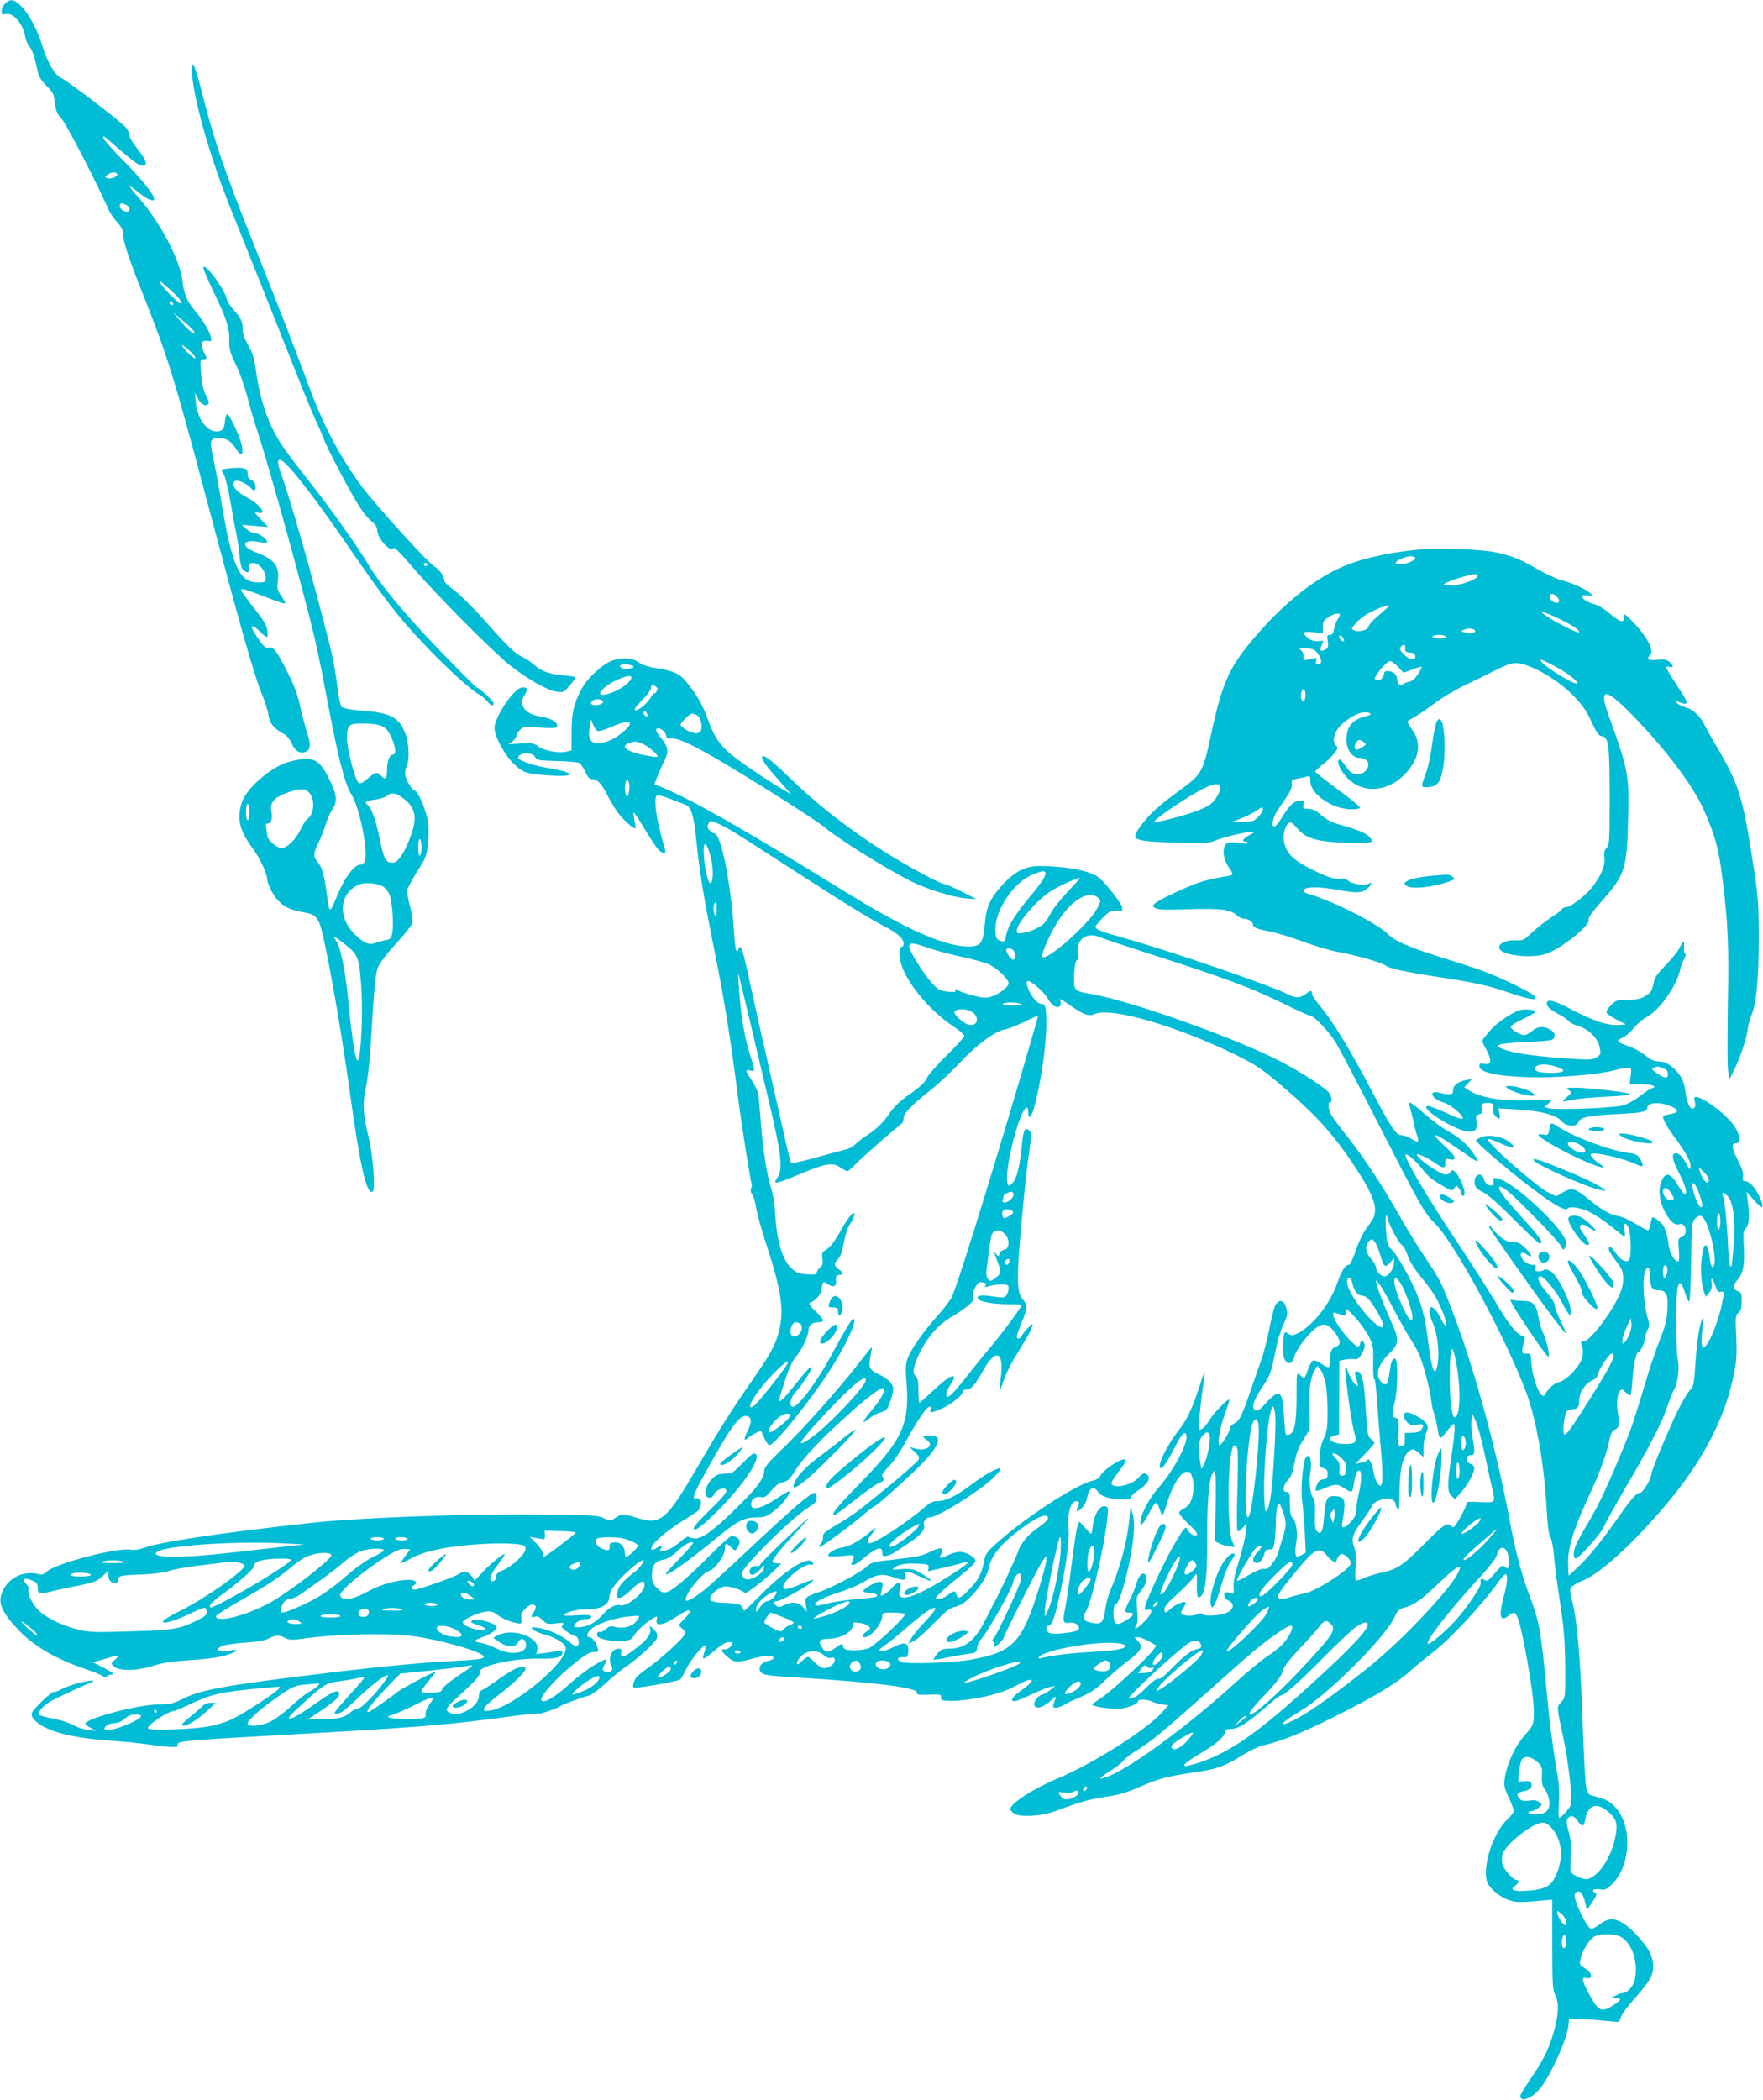
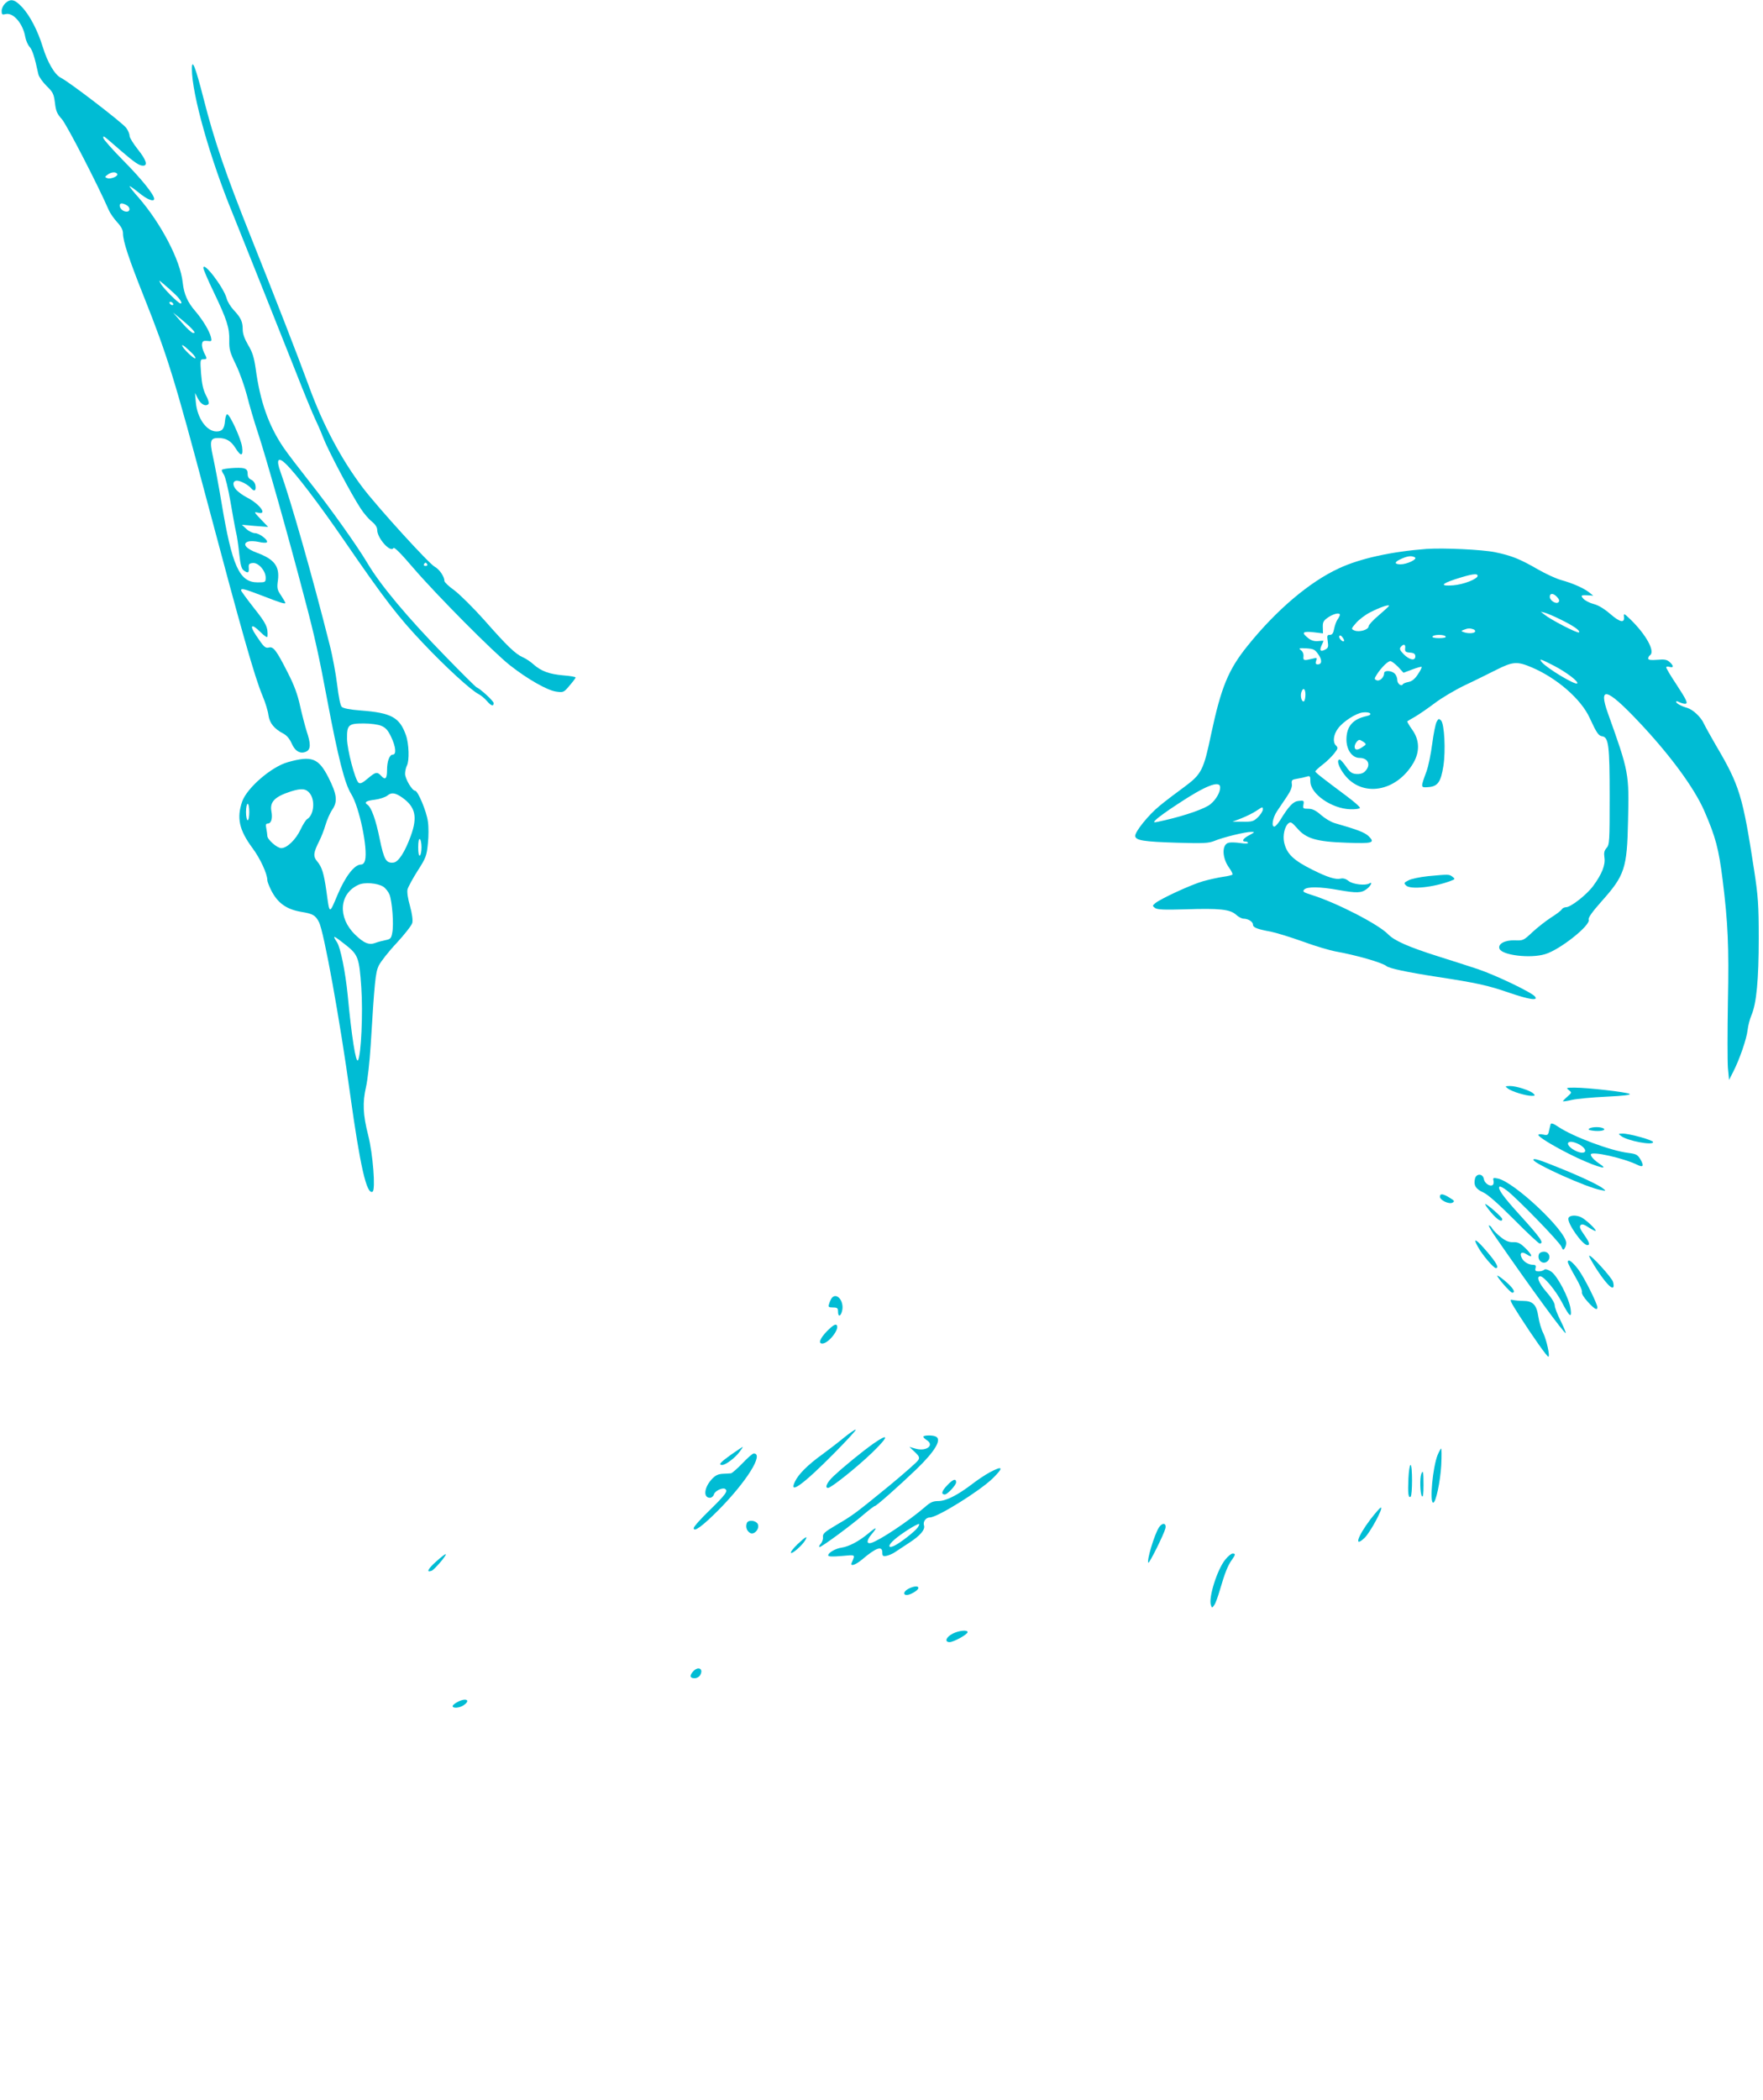
<svg xmlns="http://www.w3.org/2000/svg" version="1.0" width="1075pt" height="1280pt" viewBox="0 0 1075 1280" preserveAspectRatio="xMidYMid meet">
  <g transform="translate(0,1280) scale(0.1,-0.1)" fill="#00bcd4" stroke="none">
    <path d="M32 12780 c-12 -12 -22 -32 -22 -46 0 -23 3 -25 24 -20 46 12 106 -57 120 -139 4 -22 16 -49 26 -60 17 -18 31 -61 54 -168 4 -16 26 -47 50 -71 39 -38 44 -48 51 -103 6 -51 13 -67 42 -99 29 -32 222 -406 286 -554 8 -19 31 -52 51 -74 25 -27 36 -48 36 -69 0 -48 36 -156 130 -392 140 -351 187 -503 380 -1230 214 -805 292 -1080 341 -1197 17 -40 33 -93 36 -118 7 -48 34 -82 91 -112 21 -11 39 -33 51 -61 21 -48 55 -66 91 -47 25 14 25 48 0 122 -10 32 -28 101 -40 154 -15 70 -36 127 -76 205 -68 134 -87 159 -114 152 -22 -6 -32 3 -80 76 -41 61 -26 72 26 20 27 -27 44 -38 45 -29 4 55 -7 79 -82 173 -43 55 -79 104 -79 108 0 15 18 10 123 -30 118 -46 147 -55 147 -46 0 3 -12 23 -26 45 -24 35 -26 45 -19 95 10 84 -23 126 -127 165 -67 24 -92 55 -57 68 12 5 42 4 65 -1 24 -6 47 -7 51 -3 12 12 -45 56 -72 56 -13 0 -37 11 -52 25 l-28 26 80 -7 80 -6 -45 47 c-42 44 -43 46 -17 40 61 -16 11 53 -68 93 -22 11 -51 32 -64 46 -25 27 -23 56 4 56 21 0 68 -25 84 -44 20 -24 33 -19 29 12 -2 16 -12 31 -25 37 -16 7 -23 18 -23 37 0 21 -6 29 -26 34 -25 6 -122 -1 -131 -10 -3 -2 3 -16 12 -29 9 -14 27 -88 40 -164 13 -76 28 -160 34 -186 7 -27 15 -87 20 -135 7 -64 13 -89 27 -99 26 -19 33 -16 31 15 -2 22 2 28 24 30 34 4 79 -47 79 -89 0 -28 -2 -29 -49 -29 -112 0 -156 99 -221 490 -17 102 -40 225 -51 274 -22 99 -17 116 32 116 47 0 77 -17 104 -60 34 -55 49 -52 41 7 -7 50 -75 198 -91 198 -5 0 -11 -18 -13 -40 -4 -49 -17 -65 -52 -65 -61 0 -118 82 -126 179 l-5 56 18 -35 c18 -35 47 -50 64 -33 5 5 -1 28 -15 53 -17 33 -25 69 -30 133 -6 83 -5 87 14 87 24 0 24 3 4 41 -8 17 -14 40 -12 52 2 18 9 21 32 19 27 -4 28 -2 22 24 -10 38 -49 103 -94 156 -49 56 -70 105 -78 176 -14 135 -132 360 -270 519 -30 33 -54 64 -54 68 0 3 25 -14 56 -39 50 -42 94 -59 94 -38 0 25 -77 121 -186 231 -68 69 -124 132 -124 140 0 16 -8 22 105 -76 86 -74 114 -93 137 -93 31 0 20 35 -32 100 -27 34 -50 71 -50 82 0 11 -9 33 -20 48 -21 30 -348 281 -399 306 -37 18 -82 95 -110 187 -30 99 -80 195 -127 244 -45 48 -69 53 -102 23z m683 -1040 c8 -14 -40 -34 -61 -26 -16 6 -16 8 2 21 22 17 50 19 59 5z m56 -190 c24 -13 25 -40 1 -40 -21 0 -42 18 -42 37 0 16 15 17 41 3z m287 -535 c38 -34 58 -65 43 -65 -13 0 -108 95 -122 123 -11 21 -11 21 17 -3 16 -13 44 -38 62 -55z m-3 -65 c3 -5 2 -10 -4 -10 -5 0 -13 5 -16 10 -3 6 -2 10 4 10 5 0 13 -4 16 -10z m119 -159 c15 -17 16 -21 4 -21 -8 0 -39 28 -69 63 l-54 62 50 -41 c28 -23 59 -51 69 -63z m8 -156 c23 -30 3 -24 -32 10 -48 46 -54 72 -8 29 18 -16 36 -33 40 -39z" />
    <path d="M1170 12380 c0 -154 111 -547 250 -885 33 -82 108 -269 166 -415 58 -146 153 -384 211 -530 57 -146 114 -283 125 -305 11 -22 33 -72 48 -111 30 -79 173 -349 228 -432 19 -30 50 -66 68 -80 22 -18 34 -36 34 -52 0 -51 81 -141 99 -111 5 8 46 -33 121 -121 140 -163 488 -514 590 -594 107 -84 228 -153 282 -160 43 -6 46 -5 81 37 20 23 37 46 37 49 0 4 -34 10 -75 13 -87 8 -134 25 -182 67 -18 17 -48 36 -66 44 -44 19 -95 68 -235 227 -66 74 -148 155 -181 180 -34 24 -61 50 -61 57 0 27 -31 72 -59 87 -34 17 -347 361 -439 482 -131 173 -243 383 -330 623 -69 188 -197 517 -352 905 -156 391 -223 586 -289 845 -49 192 -71 248 -71 180z m1435 -3020 c3 -5 -1 -10 -10 -10 -9 0 -13 5 -10 10 3 6 8 10 10 10 2 0 7 -4 10 -10z" />
    <path d="M1240 11167 c0 -9 29 -77 64 -149 80 -167 96 -218 94 -294 -1 -53 4 -72 40 -146 23 -47 53 -132 68 -189 14 -57 45 -162 69 -234 46 -139 187 -637 283 -1005 60 -225 88 -353 137 -615 67 -355 107 -513 147 -576 49 -79 102 -332 84 -403 -4 -16 -13 -26 -25 -26 -40 0 -96 -73 -143 -185 -51 -121 -48 -122 -68 25 -15 105 -27 145 -55 178 -27 32 -25 53 13 128 11 22 28 65 37 96 9 31 28 74 42 94 33 49 27 93 -24 194 -61 120 -102 135 -248 94 -100 -28 -248 -156 -278 -239 -35 -101 -19 -174 62 -284 48 -64 91 -158 91 -196 0 -9 11 -37 24 -63 40 -78 94 -116 186 -131 68 -11 84 -21 105 -62 30 -57 128 -599 190 -1049 61 -439 101 -616 137 -594 19 12 2 230 -27 344 -32 125 -35 200 -13 295 9 39 22 151 28 250 24 390 29 445 49 488 11 23 59 85 109 138 49 53 92 108 96 123 4 17 -1 56 -14 103 -13 45 -19 86 -15 102 4 14 31 65 61 112 51 79 56 93 63 166 5 44 5 105 0 136 -8 61 -61 187 -78 187 -18 0 -61 73 -61 103 0 16 5 38 11 50 16 29 13 133 -6 186 -38 108 -89 136 -275 150 -66 5 -106 13 -116 22 -9 9 -19 60 -28 134 -8 66 -28 176 -46 245 -104 414 -239 886 -300 1054 -27 74 -15 94 31 50 61 -58 201 -241 359 -471 246 -358 329 -465 478 -622 140 -148 292 -287 340 -312 15 -8 37 -26 50 -41 26 -31 42 -36 42 -14 0 13 -81 87 -105 97 -5 2 -91 87 -190 189 -232 238 -396 434 -475 568 -63 106 -229 339 -351 493 -66 84 -139 179 -161 212 -90 133 -142 279 -169 480 -10 69 -20 101 -46 144 -22 38 -33 68 -33 95 0 47 -11 71 -55 118 -18 19 -38 51 -43 71 -18 67 -142 229 -142 186z m1086 -2792 c26 -11 40 -27 59 -67 29 -61 33 -108 10 -108 -20 0 -35 -40 -35 -95 0 -52 -11 -62 -35 -35 -25 27 -35 25 -83 -16 -33 -28 -46 -33 -56 -25 -21 18 -69 200 -70 267 -1 85 8 94 101 94 42 0 89 -6 109 -15z m-437 -411 c34 -43 25 -133 -16 -157 -8 -5 -26 -33 -40 -63 -29 -62 -83 -114 -118 -114 -25 0 -85 52 -85 75 0 7 -3 27 -6 44 -5 24 -3 31 9 31 21 0 30 31 22 74 -11 58 20 90 120 122 64 20 91 17 114 -12z m564 -26 c80 -57 94 -117 52 -233 -36 -99 -75 -159 -105 -163 -46 -5 -58 16 -85 145 -23 115 -51 193 -75 208 -22 14 -7 24 45 30 31 4 66 16 78 26 24 20 47 17 90 -13z m-933 -88 c0 -27 -4 -50 -10 -50 -5 0 -10 23 -10 50 0 28 5 50 10 50 6 0 10 -22 10 -50z m1050 -215 c0 -24 -4 -47 -10 -50 -6 -4 -10 15 -10 50 0 35 4 54 10 50 6 -3 10 -26 10 -50z m-233 -240 c14 -9 31 -31 38 -48 16 -41 27 -180 17 -232 -6 -35 -11 -40 -42 -46 -19 -4 -46 -11 -59 -16 -40 -16 -72 -3 -127 51 -106 104 -96 248 21 302 37 18 117 11 152 -11z m-224 -359 c70 -56 78 -77 90 -255 11 -153 -1 -414 -20 -444 -13 -21 -39 143 -63 398 -14 141 -44 289 -65 321 -31 47 -24 45 58 -20z" />
    <path d="M8700 9454 c-214 -16 -406 -58 -535 -118 -180 -83 -382 -254 -558 -473 -117 -145 -161 -252 -222 -538 -46 -220 -58 -244 -165 -323 -47 -34 -114 -85 -149 -114 -68 -55 -154 -162 -149 -186 5 -25 54 -33 253 -39 165 -5 195 -3 230 11 49 21 191 56 225 55 23 0 21 -2 -12 -20 -39 -20 -50 -39 -23 -39 8 0 15 -4 15 -8 0 -5 -21 -5 -47 -1 -27 4 -58 5 -71 2 -43 -10 -41 -93 3 -153 13 -18 22 -36 20 -41 -3 -4 -29 -10 -58 -14 -28 -4 -83 -16 -122 -27 -73 -21 -255 -105 -290 -133 -19 -16 -19 -17 -2 -30 15 -10 54 -12 186 -8 206 7 272 0 308 -33 14 -13 35 -24 45 -24 28 0 58 -18 58 -36 0 -18 26 -28 108 -43 35 -7 122 -34 195 -60 73 -27 164 -54 202 -61 124 -22 284 -68 309 -89 17 -14 123 -37 311 -66 241 -37 305 -51 436 -96 126 -43 181 -51 158 -23 -22 26 -237 129 -349 167 -58 19 -166 54 -240 77 -183 58 -269 96 -307 136 -60 61 -315 192 -466 239 -51 16 -56 20 -44 33 19 18 95 17 207 -3 113 -20 142 -19 174 6 25 19 38 47 16 34 -24 -15 -100 -6 -126 14 -17 14 -34 19 -50 15 -29 -7 -79 8 -169 53 -119 59 -159 98 -175 168 -9 42 3 97 26 116 14 11 21 7 53 -29 54 -64 118 -83 302 -89 161 -6 177 -1 132 42 -25 22 -67 38 -206 78 -21 6 -58 28 -82 49 -32 28 -52 38 -78 38 -31 0 -34 2 -29 26 4 24 2 25 -29 22 -33 -3 -59 -29 -114 -119 -11 -18 -26 -34 -32 -37 -23 -7 -14 53 15 95 15 22 42 62 60 89 22 33 32 58 29 75 -3 24 1 27 32 32 20 3 46 9 59 13 20 6 22 3 22 -29 0 -76 129 -166 243 -170 31 -1 58 3 59 8 2 6 -35 38 -82 73 -150 112 -190 143 -190 150 1 4 21 23 46 42 25 19 56 50 70 68 23 30 24 33 9 49 -20 20 -14 66 14 103 30 41 108 92 150 97 45 6 67 -13 24 -22 -84 -18 -123 -63 -123 -143 0 -63 35 -112 80 -112 55 0 72 -47 30 -85 -11 -10 -31 -15 -51 -13 -26 2 -39 12 -62 46 -16 23 -33 42 -38 42 -21 0 -7 -46 28 -91 108 -142 317 -107 421 70 40 69 38 141 -7 203 -19 27 -32 49 -30 51 2 2 24 15 49 29 25 15 79 52 120 83 41 31 122 79 180 107 58 27 144 70 192 94 103 52 129 54 220 15 152 -65 299 -193 351 -307 42 -91 54 -109 76 -112 40 -6 46 -57 46 -368 0 -272 -1 -293 -19 -313 -14 -16 -17 -29 -13 -58 7 -45 -15 -101 -69 -174 -39 -53 -136 -129 -165 -129 -10 0 -22 -6 -26 -13 -4 -8 -35 -31 -67 -51 -32 -21 -83 -61 -113 -89 -53 -50 -56 -51 -107 -49 -60 2 -104 -22 -93 -51 15 -40 189 -61 279 -33 89 26 278 176 265 210 -4 11 21 47 78 111 142 159 156 201 162 490 7 290 6 298 -123 658 -59 166 -8 154 180 -44 195 -205 346 -410 408 -552 69 -159 88 -230 112 -422 32 -257 39 -404 32 -741 -3 -183 -3 -364 0 -404 l7 -73 25 49 c39 76 82 201 88 255 3 27 14 69 24 92 30 70 44 216 44 467 0 206 -4 257 -28 415 -70 455 -88 516 -235 765 -30 52 -63 111 -72 130 -18 40 -67 85 -101 95 -36 10 -68 28 -68 37 0 5 9 4 19 -2 11 -5 27 -10 35 -10 21 0 13 19 -56 124 -32 48 -58 92 -58 98 0 5 9 6 20 3 26 -8 26 7 0 30 -15 14 -31 17 -75 13 -40 -3 -55 -1 -55 8 0 7 5 16 10 19 35 22 -22 126 -119 220 -39 37 -41 38 -39 15 5 -40 -24 -34 -84 18 -36 31 -72 53 -100 60 -24 6 -53 21 -63 32 -19 21 -16 24 35 21 l25 -2 -25 20 c-33 26 -101 56 -170 75 -30 8 -95 38 -144 66 -109 63 -159 83 -260 104 -79 16 -313 27 -416 20z m-72 -52 c16 -11 -49 -42 -88 -42 -36 0 -39 12 -7 28 47 23 74 27 95 14z m382 -112 c0 -19 -85 -53 -149 -58 -80 -6 -76 8 12 37 99 32 137 38 137 21z m485 -130 c13 -14 15 -24 8 -31 -14 -14 -53 10 -53 33 0 24 23 23 45 -2z m-1025 -53 c0 -2 -28 -28 -62 -57 -35 -29 -63 -60 -63 -68 0 -21 -58 -38 -87 -25 -20 9 -20 10 12 47 18 20 56 49 84 63 60 31 116 50 116 40z m1045 -83 c80 -39 123 -69 113 -79 -7 -8 -172 77 -210 108 l-23 18 25 -6 c14 -4 57 -22 95 -41z m-1345 28 c0 -4 -6 -17 -14 -28 -8 -11 -17 -37 -21 -57 -5 -27 -12 -37 -26 -37 -17 0 -18 -5 -13 -39 5 -34 3 -41 -16 -51 -28 -15 -36 -6 -22 25 7 14 12 27 12 28 0 2 -15 1 -33 -1 -22 -2 -41 3 -60 18 -43 34 -35 43 32 36 l58 -7 -1 37 c-1 32 4 41 33 61 33 22 71 31 71 15z m814 -88 c9 -3 13 -10 10 -15 -6 -11 -45 -12 -70 -2 -16 6 -16 7 2 14 24 10 39 10 58 3z m-789 -72 c-8 -9 -35 20 -28 31 4 6 11 3 19 -8 8 -10 12 -21 9 -23z m620 28 c4 -6 -12 -10 -40 -10 -28 0 -44 4 -40 10 3 6 21 10 40 10 19 0 37 -4 40 -10z m-247 -72 c-2 -19 2 -24 30 -26 24 -2 32 -8 32 -23 0 -29 -34 -23 -70 12 -24 25 -28 34 -19 45 17 21 31 17 27 -8z m-530 -36 c25 -35 23 -62 -3 -62 -12 0 -15 6 -10 21 7 20 5 21 -21 14 -52 -13 -59 -12 -56 13 2 14 -4 30 -15 38 -16 13 -13 14 32 12 44 -3 53 -7 73 -36z m1441 -72 c74 -39 149 -96 138 -106 -11 -12 -186 93 -216 130 -20 24 -7 20 78 -24z m-954 -5 l33 -36 53 20 c29 11 55 18 57 16 3 -3 -7 -23 -22 -45 -18 -28 -36 -43 -57 -47 -16 -3 -32 -9 -35 -14 -9 -16 -34 3 -34 26 0 13 -7 31 -16 39 -19 19 -64 21 -64 3 0 -25 -26 -51 -45 -44 -16 7 -16 9 0 35 27 42 67 82 83 82 7 0 28 -16 47 -35z m-565 -169 c0 -19 -4 -37 -9 -41 -13 -7 -24 30 -16 55 10 32 25 23 25 -14z m355 -289 c17 -13 17 -15 -6 -30 -31 -22 -49 -21 -49 1 0 17 18 42 30 42 3 0 14 -6 25 -13z m-875 -277 c0 -30 -25 -74 -59 -102 -31 -26 -145 -67 -274 -97 -78 -18 -78 -18 -60 1 10 11 68 54 130 94 174 116 263 150 263 104z m260 -136 c0 -8 -13 -29 -29 -45 -27 -26 -36 -29 -93 -28 l-63 0 55 21 c30 12 71 32 90 45 41 27 40 27 40 7z" />
-     <path d="M3738 8775 c-59 -19 -154 -105 -191 -174 -48 -87 -62 -146 -62 -265 l0 -110 -33 -8 c-44 -12 -134 6 -171 33 -26 19 -39 21 -105 17 l-75 -5 25 19 c13 11 24 26 24 34 0 8 9 23 21 35 20 20 28 21 119 14 72 -5 100 -4 105 5 13 22 -29 50 -89 60 -67 11 -102 30 -119 67 -9 21 -8 31 10 63 24 40 22 50 -12 50 -43 0 -152 -151 -169 -236 -10 -46 60 -180 124 -237 55 -50 74 -55 212 -64 113 -7 153 2 97 22 -20 7 -72 18 -115 25 -75 11 -174 45 -174 60 0 35 89 38 104 4 8 -18 19 -20 129 -23 67 -1 129 -7 139 -12 9 -5 26 -29 37 -54 16 -35 25 -45 44 -45 30 0 57 -30 92 -100 15 -30 43 -77 62 -103 34 -46 99 -104 108 -96 2 3 -1 24 -6 48 -5 24 -8 46 -5 48 2 2 32 -42 66 -99 34 -57 71 -113 83 -125 25 -28 51 -31 43 -5 -36 124 -58 225 -59 275 -2 71 -2 71 93 36 30 -12 68 -26 84 -32 41 -15 55 -57 72 -220 20 -195 44 -342 114 -690 57 -282 93 -508 140 -873 20 -160 77 -521 84 -533 2 -3 0 -15 -4 -26 -5 -13 -2 -26 7 -36 8 -10 18 -44 23 -77 4 -33 35 -143 68 -244 75 -227 98 -357 83 -456 -17 -112 -47 -174 -167 -346 -131 -188 -201 -298 -336 -530 -200 -343 -228 -366 -389 -314 -70 22 -82 21 -131 -14 -14 -10 -24 -9 -55 7 -35 18 -65 20 -398 23 -454 5 -1115 -20 -1405 -53 -550 -61 -915 -116 -1007 -152 -25 -9 -55 -13 -73 -10 -80 17 -461 -83 -516 -134 -18 -17 -29 -20 -51 -14 -103 27 -210 -40 -229 -143 -9 -48 22 -106 101 -190 97 -105 234 -185 419 -247 43 -15 90 -33 102 -42 14 -9 24 -11 24 -5 0 6 12 12 28 14 24 3 19 7 -43 40 l-70 36 45 11 c25 7 58 16 74 22 39 12 45 4 15 -20 -23 -19 -23 -21 -6 -38 30 -30 137 -30 236 1 62 20 120 29 228 36 140 10 197 19 256 42 41 16 32 27 -13 16 -66 -17 -99 10 -38 31 18 6 79 14 136 18 71 4 116 12 140 25 44 22 64 23 102 3 24 -12 42 -13 97 -5 194 28 501 37 661 19 169 -19 452 -99 452 -128 0 -15 -41 -19 -265 -31 -110 -5 -386 -32 -615 -59 -682 -82 -835 -108 -949 -164 -67 -33 -83 -37 -156 -37 -120 0 -445 -86 -445 -118 0 -4 15 -16 33 -25 l32 -18 -48 6 c-26 2 -67 16 -90 29 -23 14 -77 31 -120 39 -44 8 -83 19 -88 24 -15 15 28 61 84 90 52 27 195 93 231 106 38 15 8 16 -56 2 -36 -7 -88 -25 -116 -39 -27 -14 -52 -23 -55 -20 -8 8 -125 -105 -133 -128 -9 -30 37 -72 111 -102 84 -33 202 -55 370 -67 77 -5 185 -16 239 -24 117 -18 180 -19 171 -5 -16 26 29 30 565 60 899 50 1072 64 1453 116 99 13 182 22 186 19 8 -4 108 31 126 44 13 11 143 58 176 65 15 3 60 36 100 74 41 37 92 79 114 94 76 49 195 158 201 184 5 20 1 32 -21 52 -26 26 -27 26 -20 4 9 -31 -24 -74 -98 -128 -68 -51 -86 -55 -79 -19 3 20 0 25 -16 25 -44 0 -68 -62 -42 -110 13 -24 -15 -43 -42 -29 -17 9 -17 12 -3 39 22 42 20 43 -27 19 -52 -26 -122 -78 -192 -140 -92 -84 -166 -122 -166 -87 0 23 85 120 164 186 101 85 128 102 161 102 23 0 25 3 20 23 -11 36 -34 67 -50 67 -25 0 -17 27 15 54 38 31 143 65 229 73 63 6 63 6 52 -15 -25 -46 -90 -66 -151 -47 -15 5 -28 1 -45 -15 -12 -12 -29 -20 -37 -18 -13 3 -18 -3 -18 -22 0 -19 103 -41 158 -34 44 5 55 11 67 33 14 28 81 88 123 110 21 11 22 10 16 -13 -11 -43 42 -35 122 20 79 54 108 48 50 -11 -20 -19 -36 -38 -36 -41 0 -3 10 -14 21 -23 18 -14 20 -21 11 -38 -15 -28 -135 -138 -206 -189 -34 -24 -69 -52 -79 -61 -19 -18 -33 -60 -24 -70 9 -8 269 37 284 49 7 5 23 34 37 63 23 51 99 145 117 145 4 0 2 -18 -6 -40 -9 -25 -10 -40 -4 -40 6 0 36 22 68 50 40 34 66 50 85 50 27 0 28 -1 13 -23 -8 -12 -24 -22 -36 -21 -30 1 -26 -9 14 -45 42 -37 60 -38 160 -10 42 11 85 19 97 17 36 -5 31 -25 -7 -32 -46 -9 -68 -47 -42 -73 14 -14 55 -19 219 -29 452 -27 728 -61 728 -90 0 -16 5 -17 88 -14 57 2 63 0 60 -17 -2 -15 5 -19 42 -21 51 -4 181 13 255 33 90 25 110 32 169 64 101 54 118 33 25 -32 -56 -40 -74 -67 -42 -67 10 0 56 18 102 41 46 22 98 43 115 46 l31 5 -34 -26 c-19 -14 -40 -26 -46 -26 -20 0 -56 -46 -49 -63 11 -30 54 -17 108 32 25 22 28 23 21 6 -18 -49 -18 -55 4 -55 12 0 32 7 45 15 13 9 59 31 102 49 60 25 94 47 144 95 36 35 98 88 138 119 91 68 105 92 72 127 l-23 25 23 0 c13 0 43 -12 67 -26 l44 -25 -21 -29 c-35 -49 -251 -248 -312 -288 -32 -20 -58 -40 -58 -43 0 -13 131 -31 177 -24 52 8 103 30 103 45 0 14 57 12 83 -2 12 -7 40 -14 61 -17 l40 -6 -33 -38 c-98 -111 -423 -317 -651 -412 -141 -59 -280 -150 -280 -183 0 -7 11 -19 25 -28 35 -23 169 -15 250 16 149 55 205 71 295 85 101 15 131 24 247 74 93 40 157 56 299 76 138 19 194 38 297 104 42 26 98 54 125 60 127 31 236 75 442 178 243 121 386 208 465 282 28 26 84 72 125 103 107 81 304 291 403 430 22 31 44 55 49 52 13 -8 9 -54 -12 -133 -33 -122 -24 -161 26 -122 36 28 43 27 60 -16 25 -60 90 -423 95 -533 5 -108 2 -116 -56 -180 -58 -66 -107 -172 -120 -262 -6 -41 -3 -57 24 -114 17 -36 31 -74 31 -83 0 -9 -18 -33 -40 -53 -97 -92 -163 -326 -113 -398 41 -59 118 -103 183 -104 25 -1 81 2 125 7 l80 7 0 -272 c0 -240 2 -277 17 -307 25 -48 22 -123 -7 -225 -31 -107 -68 -182 -146 -293 -32 -48 -59 -92 -59 -100 0 -41 70 -16 119 44 65 78 167 305 175 387 l4 41 64 -2 c34 -2 103 -6 151 -11 l88 -8 15 35 c8 19 40 63 72 98 100 113 122 149 122 204 0 64 -25 112 -100 193 -96 102 -157 120 -225 66 -21 -17 -46 -29 -54 -28 -17 3 -73 106 -93 171 -9 29 -9 40 1 50 20 20 45 -6 56 -59 l11 -48 33 49 c28 42 30 49 17 57 -26 15 -8 27 30 21 31 -5 40 -1 74 32 112 110 125 346 25 462 -35 41 -58 54 -132 73 -40 10 -42 12 -52 63 -5 28 -15 202 -21 386 -13 385 -32 611 -61 730 -20 81 -20 84 -2 101 10 9 37 25 61 34 116 44 348 262 556 519 200 250 320 492 371 752 14 71 16 117 12 218 -6 119 -5 129 13 145 15 12 20 29 20 69 0 48 -3 55 -25 63 -32 12 -32 31 1 70 34 40 43 92 37 205 -5 80 -3 93 13 109 20 20 23 76 10 172 l-6 49 44 -50 c25 -27 48 -47 51 -43 11 11 -27 95 -57 128 -15 17 -35 30 -46 30 -15 0 -18 6 -14 30 3 21 -7 51 -33 101 -36 70 -39 99 -11 99 45 0 20 83 -45 149 -83 84 -207 160 -208 126 -1 -5 2 -18 5 -29 3 -10 1 -23 -5 -29 -19 -19 -41 15 -51 79 -10 74 -21 102 -55 142 -34 41 -74 62 -116 62 -22 0 -46 11 -76 36 -24 20 -69 45 -101 56 -75 26 -81 34 -41 51 19 8 51 35 72 61 21 25 55 55 76 65 78 40 185 191 206 291 4 19 15 48 24 64 10 18 12 30 6 33 -6 2 -9 19 -7 38 5 46 -3 44 -28 -5 -11 -22 -49 -68 -84 -104 -43 -43 -66 -75 -71 -97 -12 -61 -16 -68 -52 -90 -28 -18 -52 -23 -107 -23 -66 -1 -73 -3 -103 -34 -18 -17 -30 -38 -27 -45 2 -7 30 -26 62 -43 l57 -29 -48 -3 c-64 -4 -153 25 -284 94 -114 60 -156 69 -151 32 2 -16 21 -32 62 -55 33 -17 65 -39 72 -48 7 -9 28 -20 47 -26 74 -20 133 -78 143 -141 6 -31 3 -38 -20 -53 -24 -16 -40 -17 -198 -6 -189 13 -320 33 -376 57 -34 14 -35 16 -18 26 11 6 83 13 160 16 78 2 149 9 159 14 27 14 21 46 -13 63 -42 22 -74 19 -108 -10 -17 -14 -38 -25 -48 -25 -27 0 -86 38 -82 53 2 7 36 27 76 46 40 19 72 38 72 42 0 16 -70 21 -103 8 -50 -20 -133 -77 -164 -113 -15 -18 -35 -42 -44 -52 -15 -18 -14 -23 13 -71 36 -66 32 -98 -13 -88 -24 6 -29 3 -29 -13 0 -39 101 -62 306 -69 153 -5 419 16 514 42 30 8 67 15 82 15 27 0 27 -1 21 -50 l-6 -50 71 0 c70 0 101 -13 62 -25 -11 -3 -43 -25 -71 -47 -29 -23 -73 -47 -98 -55 -51 -17 -409 -31 -457 -19 l-29 8 23 18 c12 10 22 20 22 23 0 3 -59 2 -131 -1 -169 -6 -304 16 -377 64 l-24 16 24 25 23 26 -34 -7 c-51 -9 -81 -32 -81 -61 0 -21 -5 -25 -29 -25 -16 0 -40 4 -54 9 -13 5 -30 5 -37 1 -21 -13 14 -48 60 -60 42 -11 125 -80 119 -98 -3 -8 -37 4 -101 34 -54 25 -105 44 -115 42 -48 -11 155 -141 241 -155 50 -8 65 8 59 58 -5 35 -3 41 16 46 18 5 21 11 16 33 -5 23 -2 30 14 35 12 3 30 3 42 0 16 -5 19 -12 14 -32 -4 -17 0 -32 11 -44 25 -28 34 -23 27 13 l-6 31 114 -6 c141 -8 241 -34 270 -71 26 -34 94 -38 104 -6 9 29 67 41 239 49 153 7 181 14 181 41 0 27 64 34 125 13 66 -22 73 -45 17 -54 -20 -3 -40 -9 -44 -12 -10 -10 14 -55 66 -127 70 -94 103 -156 99 -182 -3 -21 -5 -20 -22 12 -26 49 -46 70 -68 70 -29 0 -22 -41 22 -125 38 -71 52 -131 30 -123 -5 2 -24 28 -42 58 -40 67 -69 76 -92 31 -31 -59 -19 -144 30 -223 25 -40 51 -58 72 -51 41 15 58 -61 18 -77 -24 -9 -25 -12 -19 -80 4 -47 2 -70 -5 -70 -21 0 -51 52 -57 98 -12 87 -25 120 -56 146 -17 14 -35 26 -40 26 -5 0 -12 -18 -15 -40 -4 -22 -11 -40 -16 -40 -5 0 -39 18 -75 40 -37 22 -82 43 -102 46 -50 9 -101 36 -163 87 -108 88 -122 92 -183 55 l-37 -21 -43 21 c-74 36 -388 312 -372 328 4 4 39 -8 77 -26 76 -34 102 -33 58 5 -40 34 -120 51 -169 35 -21 -7 -39 -16 -39 -21 0 -18 260 -237 405 -340 82 -59 143 -91 150 -79 12 20 81 10 141 -20 32 -16 92 -56 133 -90 41 -33 76 -60 78 -60 3 0 2 18 -2 40 -8 47 9 55 26 13 15 -39 17 -179 2 -194 -18 -18 -52 0 -80 42 -26 40 -43 50 -43 25 0 -12 9 -26 66 -104 27 -36 29 -100 5 -160 -46 -115 -194 -310 -227 -298 -15 6 -17 -8 -5 -39 4 -11 4 -38 -1 -60 -11 -49 -96 -140 -139 -149 -29 -6 -63 -34 -86 -72 -10 -17 -13 -17 -26 -4 -25 25 -57 128 -59 190 -2 46 -6 60 -18 59 -39 -3 -42 0 -36 37 4 19 10 42 13 50 3 8 -4 17 -20 23 -34 13 -82 75 -162 211 -38 63 -150 239 -251 390 -166 250 -294 468 -294 499 0 20 67 -38 106 -90 24 -33 59 -63 107 -90 67 -40 71 -41 84 -23 14 19 15 19 29 0 8 -11 14 -26 14 -33 0 -7 5 -13 10 -13 18 0 11 45 -15 97 -27 54 -52 73 -61 48 -4 -8 -16 -15 -29 -15 -36 0 -190 109 -174 124 6 5 80 -31 118 -59 41 -30 57 -27 54 8 -1 24 1 26 28 20 45 -9 37 18 -24 73 -100 92 -85 99 35 17 46 -31 98 -67 117 -80 51 -35 55 -28 15 26 -43 61 -84 96 -160 139 -33 18 -95 64 -138 102 -76 67 -104 84 -93 57 2 -6 12 -46 22 -87 9 -41 19 -82 22 -90 11 -28 13 -50 5 -50 -4 0 -22 9 -40 20 -18 11 -43 20 -57 20 -32 0 -61 43 -176 261 -144 275 -244 437 -330 539 -22 26 -39 54 -39 63 0 22 -9 21 -40 -3 -31 -24 -61 -25 -103 -3 -106 55 -741 273 -1014 348 -129 36 -163 49 -163 66 0 5 20 30 45 55 40 40 50 45 83 42 34 -2 37 -1 34 21 -4 27 -107 157 -148 186 -51 37 -187 63 -341 66 -95 2 -160 -28 -238 -112 -78 -85 -101 -135 -110 -241 -9 -115 -26 -138 -97 -138 -150 0 -386 105 -776 347 -589 364 -896 539 -1089 621 l-53 22 20 51 c11 27 29 68 40 89 29 56 25 86 -15 136 -37 45 -44 64 -22 64 20 0 45 -23 49 -45 2 -15 10 -19 29 -17 38 4 109 -27 260 -113 211 -122 627 -385 678 -429 77 -66 373 -252 528 -329 93 -47 254 -97 333 -103 l65 -5 -90 45 c-49 25 -96 46 -103 46 -32 0 -288 142 -436 241 -192 128 -343 248 -486 384 -127 122 -167 155 -186 155 -22 0 3 -43 72 -120 32 -36 67 -76 78 -89 l21 -23 -40 23 c-104 59 -301 193 -346 236 -61 57 -88 101 -128 211 -31 83 -63 138 -129 219 -38 47 -79 65 -186 81 -42 7 -81 19 -99 33 -38 28 -99 33 -159 14z m120 -34 c10 -6 7 -10 -13 -15 -30 -8 -65 0 -65 15 0 11 60 12 78 0z m-8 -70 c0 -22 -45 -60 -100 -85 -87 -39 -122 -22 -57 28 60 46 157 81 157 57z m160 -69 c0 -11 -20 -38 -20 -27 0 6 -10 -7 -23 -28 -29 -47 -97 -96 -97 -69 0 5 23 31 50 59 29 29 50 60 50 72 0 19 3 20 20 11 11 -6 20 -14 20 -18z m-333 -79 c5 -14 -40 -28 -63 -19 -13 5 -14 9 -3 22 14 17 60 15 66 -3z m271 -88 c-9 -9 -30 14 -23 25 6 9 10 8 17 -4 6 -10 8 -19 6 -21z m302 5 c21 -11 35 -60 25 -90 -4 -13 -15 -20 -32 -20 -28 0 -93 36 -93 52 0 13 56 68 70 68 6 0 20 -4 30 -10z m-606 -96 c8 -3 46 8 84 25 115 51 150 34 69 -33 -53 -44 -105 -66 -152 -66 -46 0 -61 28 -50 97 l8 48 14 -33 c7 -18 20 -35 27 -38z m279 -80 c33 -17 87 -63 87 -74 0 -8 -27 -5 -105 12 -54 11 -95 32 -95 49 0 11 36 27 63 28 10 1 32 -6 50 -15z m-88 -290 c-5 -28 -9 -34 -16 -23 -10 17 -12 60 -2 85 12 31 27 -19 18 -62z m615 -231 c25 -14 189 -119 365 -233 347 -224 487 -310 580 -358 72 -36 115 -74 115 -102 0 -11 -4 -20 -9 -20 -18 0 -21 -53 -7 -104 35 -118 175 -287 314 -379 39 -26 72 -54 72 -61 0 -8 -47 -60 -104 -116 -58 -57 -112 -117 -121 -135 -16 -36 -37 -55 -134 -124 -35 -25 -76 -66 -96 -96 -37 -56 -84 -101 -145 -140 -21 -13 -49 -35 -63 -49 -14 -14 -38 -28 -54 -31 -15 -4 -68 -18 -118 -32 -146 -41 -214 -57 -221 -51 -3 4 -12 37 -21 75 -8 37 -53 235 -99 438 -47 204 -105 464 -130 580 -44 207 -57 245 -70 212 -14 -38 -21 -11 -28 100 -18 294 -79 603 -121 603 -6 0 -20 9 -29 19 -14 15 -15 24 -6 40 10 20 12 20 48 5 20 -8 57 -27 82 -41z m-109 -203 c11 -63 3 -138 -13 -122 -25 25 -50 216 -31 235 10 10 33 -49 44 -113z m2033 -58 c9 -14 -22 -62 -95 -149 -87 -104 -135 -181 -144 -234 -7 -41 -14 -46 -46 -29 -15 9 -19 22 -19 69 0 116 110 279 220 327 60 25 76 28 84 16z m138 -116 c-44 -46 -90 -104 -102 -128 -12 -23 -30 -51 -39 -62 -23 -26 -82 -54 -130 -62 -36 -6 -41 -4 -41 13 0 43 112 175 200 236 40 28 161 84 184 86 5 1 -28 -37 -72 -83z m188 -42 c13 -13 12 -20 -10 -62 -50 -95 -313 -327 -334 -294 -10 16 60 169 107 235 89 125 183 172 237 121z m-2330 -71 c0 -35 -3 -44 -10 -33 -16 25 -11 80 7 80 2 0 3 -21 3 -47z m2342 -168 c18 -8 161 -55 318 -106 450 -144 599 -200 809 -303 73 -36 139 -66 146 -66 27 0 122 -100 166 -176 26 -44 143 -268 261 -499 253 -494 273 -530 342 -598 118 -119 427 -691 551 -1022 62 -167 109 -429 125 -702 6 -111 14 -170 24 -185 8 -13 17 -61 21 -108 3 -47 20 -175 37 -285 25 -165 30 -234 32 -392 1 -191 1 -191 -24 -218 -29 -31 -29 -24 11 -210 35 -167 60 -391 46 -420 -12 -25 -58 -75 -69 -75 -5 0 -6 37 -3 83 4 45 2 109 -3 142 -38 233 -54 357 -72 555 -31 338 -45 419 -96 552 -54 141 -93 286 -129 481 -86 463 -231 982 -373 1337 -48 122 -58 140 -163 296 -36 55 -99 158 -139 229 -97 172 -219 357 -317 480 -44 55 -88 114 -97 132 -18 36 -21 73 -6 73 15 0 12 33 -5 57 -22 31 -160 121 -295 192 -270 141 -922 373 -1158 412 -98 16 -105 23 -103 95 1 71 9 114 22 114 5 0 7 17 3 39 -14 87 53 134 138 96z m-1045 -65 c49 -17 140 -41 203 -54 63 -13 136 -34 161 -45 48 -22 119 -90 119 -116 0 -20 -63 -68 -107 -81 -30 -9 -51 -7 -103 6 -36 9 -75 22 -87 28 -27 15 -36 15 -28 2 5 -8 -11 -9 -47 -5 -46 6 -58 12 -93 50 -55 59 -149 211 -141 230 8 21 22 19 123 -15z m511 -12 c16 -16 15 -58 -1 -58 -15 0 -49 54 -40 64 10 10 28 7 41 -6z m-1598 -463 c39 -165 89 -376 111 -470 75 -316 84 -405 48 -456 -30 -42 -12 -39 148 28 151 63 193 69 241 34 17 -11 34 -21 39 -21 5 0 31 23 58 51 39 40 180 164 273 240 6 5 12 20 12 32 0 30 43 75 163 171 54 43 137 121 185 173 95 103 208 186 268 198 32 5 87 29 198 83 4 2 6 -4 3 -14 -199 -693 -472 -1582 -521 -1696 -9 -21 -48 -72 -86 -115 -87 -96 -166 -208 -186 -265 -12 -34 -14 -62 -7 -138 21 -256 -21 -352 -267 -605 -137 -141 -180 -190 -180 -207 0 -14 31 7 142 95 57 45 118 89 136 96 34 14 37 18 23 40 -7 10 4 27 37 60 27 26 70 89 101 146 68 125 125 211 146 219 13 4 15 1 10 -14 -8 -26 3 -25 68 4 59 26 127 81 127 102 0 8 10 14 24 14 28 0 53 30 104 121 75 134 126 109 104 -51 -10 -65 -8 -89 4 -54 24 73 54 137 102 212 65 105 95 162 88 169 -5 5 -52 -45 -69 -73 -10 -18 -27 -18 -27 0 0 7 14 46 30 86 36 87 37 106 8 137 -30 32 -37 94 -27 252 11 169 44 510 65 655 14 99 14 110 0 124 -26 27 -38 1 -47 -105 -11 -117 -31 -193 -59 -218 -18 -17 -20 -17 -26 -1 -19 49 31 293 85 419 23 54 41 61 41 17 0 -47 17 -35 34 23 41 143 76 381 76 518 0 99 -5 119 -29 119 -10 0 -27 10 -38 23 -39 42 -67 117 -45 117 22 0 96 -65 120 -106 27 -44 52 -61 73 -49 6 4 9 16 6 26 -3 11 -3 19 -1 19 2 0 33 -20 69 -45 76 -52 107 -62 141 -46 97 44 500 -73 859 -249 119 -59 158 -85 260 -171 214 -180 326 -301 454 -492 142 -212 164 -290 105 -364 -39 -49 -65 -100 -94 -185 -13 -38 -28 -68 -35 -68 -22 0 -45 -36 -70 -109 -43 -127 -152 -265 -243 -309 -27 -13 -37 -14 -52 -4 -11 7 -22 12 -24 12 -12 0 -17 -135 -5 -161 17 -43 50 -36 62 12 9 41 80 135 130 173 45 35 77 27 117 -27 36 -49 38 -74 6 -86 -28 -11 -36 -29 -36 -81 0 -21 -4 -41 -8 -44 -5 -3 -25 7 -45 21 -20 14 -43 23 -50 20 -8 -3 -22 -28 -32 -56 -9 -28 -19 -51 -23 -51 -3 0 -14 7 -24 17 -23 20 -22 25 -22 -147 -1 -140 -13 -203 -43 -214 -9 -4 -19 -4 -22 0 -3 3 -9 54 -12 114 -8 157 -27 169 -115 72 -30 -34 -45 -44 -58 -39 -28 11 -14 60 38 137 50 73 58 95 85 231 10 53 31 121 45 151 29 62 31 72 15 117 -14 39 -43 41 -63 3 -8 -15 -24 -79 -36 -141 -11 -62 -35 -152 -52 -199 -17 -48 -49 -141 -72 -207 -48 -135 -60 -159 -93 -174 -13 -6 -23 -18 -23 -27 0 -20 -51 -104 -64 -104 -16 0 3 114 34 194 16 44 28 82 25 84 -8 8 -95 -82 -120 -124 -14 -24 -35 -49 -47 -55 -21 -11 -21 -11 -14 75 4 47 13 128 21 178 7 51 12 94 11 96 -2 1 -18 -44 -36 -100 -37 -118 -74 -195 -120 -253 -76 -95 -142 -235 -111 -235 13 0 46 51 89 136 37 73 58 94 66 66 14 -44 -80 -221 -170 -321 -54 -60 -106 -157 -109 -204 -2 -26 0 -27 14 -12 9 8 27 39 41 67 14 29 30 54 37 56 7 2 17 -15 24 -38 7 -22 16 -37 20 -33 4 4 16 40 28 78 29 98 79 179 113 183 22 3 28 -2 38 -34 15 -44 7 -123 -15 -157 -8 -13 -26 -29 -40 -35 -14 -6 -25 -18 -25 -25 0 -7 25 -37 55 -65 56 -53 67 -72 41 -72 -16 0 -41 22 -49 42 -6 18 -26 -8 -86 -112 -56 -99 -160 -321 -168 -361 -5 -24 -3 -27 16 -22 36 9 25 -26 -24 -75 -25 -25 -48 -42 -52 -39 -3 4 -1 13 6 21 8 9 10 38 5 92 -6 78 -6 80 25 118 31 39 41 89 21 101 -17 11 -36 -11 -50 -57 -7 -24 -25 -69 -41 -100 -35 -70 -36 -78 -4 -78 36 0 31 -16 -15 -45 -46 -29 -65 -31 -74 -9 -10 25 -7 104 4 104 17 0 37 52 68 175 42 169 58 316 39 375 l-14 45 -7 -80 c-13 -130 -57 -296 -115 -429 -12 -27 -26 -78 -31 -114 -12 -84 -24 -96 -81 -85 -35 7 -45 13 -47 31 -2 13 1 29 7 36 44 53 161 622 132 640 -35 22 -76 -31 -87 -112 -3 -29 -8 -52 -10 -52 -2 0 -19 17 -38 37 l-34 38 -11 -25 c-6 -14 -22 -117 -36 -230 -14 -113 -32 -236 -40 -273 -17 -83 -14 -94 28 -89 36 4 63 -17 54 -42 -6 -15 -143 -32 -177 -21 -22 7 -28 45 -7 45 18 0 33 34 56 132 50 212 74 384 66 466 -8 79 12 156 43 160 24 4 28 -9 12 -39 -7 -13 -7 -19 0 -19 17 0 49 38 55 67 17 77 40 92 72 47 21 -29 72 -43 151 -44 38 0 52 4 50 12 -3 7 15 25 38 40 55 35 81 72 64 93 -18 21 -28 19 -59 -14 -37 -39 -126 -64 -158 -43 -13 8 -6 23 54 102 18 23 30 46 27 51 -12 20 -131 -54 -155 -98 -6 -12 -26 -25 -43 -28 -97 -20 -392 -210 -573 -368 -77 -68 -83 -75 -93 -127 -15 -74 -36 -114 -92 -171 -51 -53 -67 -60 -75 -29 -7 26 -17 25 -58 -6 -19 -14 -44 -24 -56 -22 -20 3 -18 7 22 45 24 23 80 70 124 105 44 35 81 71 83 80 4 23 -54 58 -96 58 -18 0 -51 -9 -73 -21 -46 -23 -56 -20 -39 11 20 38 -7 41 -69 10 -47 -24 -81 -31 -206 -45 -140 -15 -152 -18 -180 -45 -37 -35 -205 -125 -288 -154 -89 -31 -90 -32 -83 -80 l6 -41 -23 28 c-27 32 -71 36 -118 11 -24 -12 -34 -13 -45 -3 -20 16 -17 29 6 29 21 0 186 92 210 117 13 14 13 15 -5 10 -11 -3 -49 -17 -83 -32 -35 -15 -70 -24 -78 -21 -47 18 117 165 165 148 8 -3 12 1 9 9 -18 54 -158 -31 -316 -190 -56 -57 -104 -102 -105 -100 -1 2 -7 13 -13 24 -9 17 -23 20 -80 23 -89 3 -114 9 -114 28 0 27 61 74 96 74 33 0 105 -26 115 -41 6 -10 143 97 193 150 l30 31 -27 0 c-15 0 -27 5 -27 11 0 15 56 84 140 174 120 128 106 121 -52 -29 -86 -81 -159 -155 -162 -163 -3 -8 -12 -13 -19 -10 -20 7 -47 -12 -47 -33 0 -31 35 -24 65 13 25 31 26 31 23 7 -4 -34 -89 -81 -115 -64 -10 6 -19 19 -21 28 -7 34 299 339 411 409 38 24 47 35 47 58 0 16 -5 29 -12 29 -25 0 -125 -85 -413 -355 -104 -98 -216 -200 -248 -227 -59 -49 -115 -83 -124 -75 -20 21 96 170 141 181 35 9 96 93 96 133 0 39 6 41 38 11 23 -23 24 -23 38 -4 8 11 14 28 14 38 0 22 -33 40 -56 31 -10 -4 -68 -57 -129 -118 -128 -130 -225 -212 -261 -221 -21 -5 -33 0 -57 25 -27 27 -32 39 -32 81 0 58 22 86 73 93 21 4 51 22 81 50 46 43 86 65 98 53 3 -3 -33 -45 -81 -94 -47 -49 -86 -91 -86 -95 0 -22 130 70 335 238 102 84 146 105 217 105 45 0 62 5 94 29 43 31 73 62 99 104 24 38 8 34 -65 -15 -98 -65 -160 -80 -160 -38 0 30 27 50 58 44 24 -5 33 1 65 39 21 26 48 47 64 50 39 9 45 14 85 77 49 75 149 182 298 317 129 118 225 191 236 180 14 -14 -10 -61 -66 -128 -64 -76 -72 -99 -20 -56 17 15 48 31 69 37 34 9 41 16 56 58 28 77 28 95 6 123 -11 15 -40 36 -64 47 -66 31 -72 43 -60 110 6 31 10 58 9 60 -2 1 -37 -43 -80 -99 -115 -149 -339 -401 -465 -521 -91 -88 -111 -112 -111 -136 0 -44 -49 -109 -178 -233 -137 -134 -204 -181 -247 -177 -16 1 -33 6 -36 10 -3 5 -23 -7 -45 -25 -45 -39 -67 -51 -107 -61 -26 -6 -27 -5 -17 14 13 24 7 25 -26 4 -13 -9 -27 -14 -30 -11 -20 20 75 107 203 185 50 31 90 58 88 61 -3 2 0 12 6 23 12 23 -6 52 -28 44 -26 -10 -12 30 53 147 160 290 212 362 257 355 30 -4 33 -37 8 -87 -26 -50 -27 -70 -3 -49 9 9 32 23 50 32 l32 17 20 -46 c11 -25 25 -45 31 -45 31 0 236 253 362 445 105 162 181 325 150 325 -10 0 -42 -53 -133 -220 -94 -174 -214 -331 -240 -315 -20 13 -9 56 24 92 37 41 96 131 96 146 0 17 -32 -16 -107 -110 -63 -80 -93 -108 -93 -88 0 3 16 56 36 118 24 75 47 123 67 146 37 43 77 127 77 163 0 30 24 48 64 48 37 0 32 16 -21 67 -31 29 -43 47 -35 50 31 12 72 56 72 78 0 13 3 30 6 39 5 14 8 14 27 1 37 -26 57 -19 55 17 -3 28 1 34 20 36 28 4 28 10 -3 34 -31 24 -31 35 -4 64 15 16 26 49 35 100 8 48 23 92 39 115 14 21 25 46 25 56 0 30 -40 -19 -90 -110 -30 -53 -57 -89 -78 -102 -30 -18 -32 -23 -27 -57 4 -30 1 -42 -15 -55 -11 -10 -20 -24 -20 -31 0 -11 -13 -13 -60 -10 -52 4 -65 9 -95 38 -57 56 -89 166 -99 345 -2 44 -13 109 -25 145 -25 82 -47 218 -61 390 -6 74 -12 151 -14 171 -2 20 -20 60 -40 90 -43 64 -44 71 -11 63 31 -8 31 -4 1 88 -32 97 -53 214 -66 363 -10 126 -11 147 -5 130 2 -5 36 -145 75 -310z m1645 135 c14 -6 -1 -9 -48 -9 -43 -1 -66 3 -62 9 7 12 82 12 110 0z m-305 -45 c57 -29 44 -96 -15 -81 -29 7 -85 57 -85 74 0 23 62 27 100 7z m3592 -346 c40 -17 19 -29 -52 -29 -68 0 -100 8 -100 25 0 33 78 35 152 4z m627 0 c23 -8 31 -17 31 -35 0 -31 -16 -30 -65 3 -35 23 -37 27 -19 34 10 4 19 8 20 8 1 1 15 -4 33 -10z m281 -681 c0 -41 -39 -4 -55 52 l-7 25 31 -29 c17 -17 31 -38 31 -48z m-56 -92 c19 -58 20 -79 5 -74 -14 5 -49 95 -49 128 0 21 2 22 14 10 7 -8 21 -37 30 -64z m-171 6 c17 -29 17 -33 3 -38 -23 -9 -56 23 -56 53 0 34 29 26 53 -15z m-4013 -4 c0 -19 -32 -48 -53 -48 -13 0 -17 5 -13 16 3 9 6 20 6 25 0 11 42 29 53 22 4 -2 7 -9 7 -15z m4362 -19 c29 -39 41 -162 29 -292 -6 -61 -11 -115 -11 -119 0 -5 -4 -8 -9 -8 -5 0 -12 62 -15 138 -7 149 -20 266 -32 296 -10 26 15 17 38 -15z m-4365 -86 c3 -6 -10 -19 -27 -28 -27 -14 -31 -14 -36 0 -11 27 4 47 33 43 14 -2 28 -8 30 -15z m4313 -58 c0 -24 -4 -47 -10 -50 -6 -4 -10 15 -10 50 0 35 4 54 10 50 6 -3 10 -26 10 -50z m-2030 22 c0 -25 69 -156 87 -165 10 -6 26 -34 36 -64 11 -34 38 -79 78 -128 76 -93 98 -128 133 -211 38 -90 30 -125 -10 -44 -50 104 -97 79 -49 -26 29 -66 43 -174 31 -253 -14 -91 -36 -42 -56 122 -17 144 -37 229 -78 322 -48 107 -117 227 -150 257 -21 20 -25 34 -31 113 -3 49 -3 90 1 90 5 0 8 -6 8 -13z m1932 -9 c35 -55 73 -219 62 -271 -8 -40 -22 -24 -29 37 -14 107 -39 99 -50 -15 -7 -70 0 -155 17 -199 l10 -25 20 25 c14 18 18 34 15 57 -8 44 6 34 23 -17 11 -32 17 -39 32 -34 23 7 23 -8 3 -96 -21 -87 -62 -193 -88 -226 -19 -25 -21 -25 -28 -8 -6 17 -5 54 6 143 2 18 2 31 -1 28 -16 -16 -36 -131 -45 -264 -9 -141 -12 -155 -34 -177 -13 -13 -46 -68 -73 -122 -52 -105 -162 -367 -162 -388 0 -28 -52 -116 -69 -116 -23 0 -54 -35 -141 -160 -96 -137 -174 -233 -241 -295 l-54 -50 -3 60 c-6 104 29 216 142 460 54 114 95 233 113 320 5 27 15 43 30 50 26 11 32 36 21 85 -12 56 -9 125 6 146 14 19 15 19 39 -4 14 -13 27 -20 30 -15 3 4 8 46 11 93 7 94 24 170 37 170 12 0 39 55 39 80 0 12 7 34 15 51 14 26 14 35 0 82 -22 74 -31 224 -16 270 16 47 31 39 32 -16 2 -74 11 -92 48 -92 52 0 64 -25 58 -120 -4 -63 -13 -101 -45 -180 -22 -55 -59 -163 -82 -240 -73 -245 -88 -290 -133 -401 -101 -246 -158 -368 -221 -473 -37 -60 -73 -128 -81 -150 -13 -39 -12 -71 4 -71 18 0 152 150 169 190 11 25 74 140 142 255 143 244 218 392 250 490 13 39 29 79 36 90 24 38 36 132 25 186 -6 27 -11 133 -11 234 0 238 18 292 56 170 10 -31 21 -52 25 -48 4 5 9 114 11 244 3 216 5 239 22 258 24 27 40 27 58 -1z m-4263 -92 c30 -32 26 -90 -6 -94 -12 -2 -25 -12 -28 -23 -7 -20 -7 -20 -22 -2 -16 20 -17 21 13 -57 20 -52 17 -66 -17 -91 -31 -22 -32 -22 -46 -3 -9 13 -12 31 -8 53 4 19 10 72 15 117 5 46 14 92 20 103 14 28 51 27 79 -3z m2287 -125 c22 -75 30 -82 60 -48 l24 28 0 -29 c0 -34 -34 -82 -57 -82 -23 0 -53 30 -53 53 0 11 -13 35 -30 54 -34 38 -39 77 -13 106 17 18 18 18 35 -3 10 -12 25 -48 34 -79z m-2263 -46 c-6 -16 -16 -19 -26 -8 -9 8 13 34 24 28 4 -3 6 -12 2 -20z m4012 -64 c-4 -17 -11 -31 -16 -31 -10 0 -12 63 -2 74 14 13 25 -13 18 -43z m-1920 -58 c10 -48 30 -78 53 -79 12 -1 29 -7 38 -15 24 -19 78 -107 92 -146 37 -111 -152 79 -204 203 -15 37 -13 64 5 64 6 0 13 -12 16 -27z m303 -19 c12 -21 33 -73 46 -114 22 -68 24 -100 7 -100 -10 0 -71 126 -87 180 -27 88 -8 107 34 34z m-2539 0 c-9 -11 -5 -11 23 -4 18 6 52 10 75 10 38 0 43 -3 43 -23 0 -13 -6 -31 -13 -42 -13 -16 -20 -17 -88 -7 -71 11 -98 5 -85 -16 10 -17 93 -32 180 -32 47 0 86 -2 86 -5 0 -11 -127 -183 -192 -259 -38 -44 -105 -127 -149 -184 -87 -110 -119 -138 -119 -102 0 11 12 38 26 60 55 83 -3 62 -109 -40 -41 -38 -77 -70 -81 -70 -3 0 -6 33 -6 74 0 53 -4 77 -15 86 -25 21 -17 63 27 151 47 94 114 168 193 213 28 16 69 44 92 63 35 28 42 38 37 61 -3 17 3 39 15 58 15 26 24 31 45 27 21 -4 24 -8 15 -19z m2486 -139 c37 -71 89 -163 115 -203 37 -56 55 -99 79 -186 18 -62 34 -137 37 -167 3 -30 12 -70 19 -89 7 -19 16 -59 20 -87 4 -29 11 -55 15 -58 5 -3 24 15 42 39 18 25 36 45 41 46 12 0 8 -57 -13 -198 -26 -175 -26 -216 1 -241 l21 -20 41 47 c41 48 76 114 77 144 0 9 -9 19 -19 23 -37 11 -37 55 0 55 22 0 24 16 8 105 -6 33 -9 81 -7 105 l4 45 21 -45 c12 -25 35 -110 53 -190 17 -80 37 -173 45 -207 26 -107 28 -103 -70 -99 -77 4 -85 2 -85 -14 0 -21 -67 -140 -78 -140 -5 0 -13 5 -20 12 -19 19 -51 -5 -158 -114 -123 -125 -164 -153 -250 -172 -38 -8 -89 -23 -114 -34 -24 -12 -48 -18 -52 -16 -5 3 -6 40 -2 82 4 57 2 89 -9 121 -19 54 -11 78 56 170 25 34 49 70 52 81 9 28 89 56 120 42 14 -7 25 -20 25 -31 0 -19 19 -41 21 -24 1 4 2 60 3 123 3 126 23 201 62 227 19 12 25 11 53 -12 l31 -27 0 55 c0 30 7 71 16 92 13 32 13 40 1 58 -17 25 -90 67 -118 67 -26 0 -25 -34 2 -61 17 -17 28 -19 60 -14 41 7 47 0 25 -30 -9 -12 -27 -18 -56 -19 l-44 -1 0 -40 c-1 -33 -4 -40 -21 -40 -19 0 -20 6 -17 83 2 77 1 84 -18 89 -24 6 -24 18 -5 98 18 72 20 251 4 261 -16 9 -27 -13 -34 -66 -11 -80 -15 -92 -33 -88 -9 2 -23 15 -31 29 -23 41 -1 98 59 157 63 62 64 83 9 205 -40 90 -71 168 -84 217 l-7 25 20 -20 c11 -11 50 -78 87 -150z m-226 -62 c28 -32 64 -83 79 -113 25 -50 27 -64 25 -158 -1 -56 2 -100 6 -98 5 3 11 -43 15 -102 4 -59 14 -179 21 -267 17 -186 19 -271 5 -280 -14 -9 -37 34 -45 85 -8 46 -30 90 -36 71 -2 -6 -20 -13 -39 -17 l-35 -7 58 60 c31 32 57 62 57 67 0 4 -10 16 -21 25 -20 16 -23 32 -31 180 -9 170 -23 231 -54 231 -12 0 -15 -6 -10 -22 21 -77 21 -75 -2 -54 -12 10 -30 42 -41 70 -24 62 -25 44 -6 -104 18 -141 30 -214 45 -270 15 -55 6 -63 -65 -62 -78 1 -116 38 -54 52 l24 6 1 224 1 225 34 7 c19 4 44 5 57 3 18 -4 27 2 45 32 22 38 24 59 6 78 -6 6 -12 2 -15 -13 -7 -26 -13 -27 -39 -4 -79 68 -161 208 -111 189 10 -4 29 -10 43 -14 23 -5 25 -3 20 16 -9 34 8 25 62 -36z m1661 -108 c-12 -25 -26 -45 -32 -45 -14 0 -3 51 24 108 l22 47 4 -33 c2 -20 -5 -50 -18 -77z m-5056 79 c22 -8 20 -47 -4 -69 -37 -34 -66 6 -40 56 11 20 19 23 44 13z m4011 -275 c24 -152 17 -299 -16 -299 -16 0 -29 107 -29 238 0 214 16 236 45 61z m955 79 c-1 -25 -38 -94 -125 -233 -130 -207 -165 -256 -177 -249 -11 7 -2 108 13 137 6 10 21 17 38 17 31 0 41 14 41 56 0 49 39 104 88 124 12 5 22 16 22 25 0 16 41 86 68 118 18 20 32 22 32 5z m-5047 -65 c-31 -50 -173 -226 -194 -241 -68 -47 8 82 112 189 77 80 115 104 82 52z m3289 -101 c7 -31 13 -109 13 -172 0 -100 -3 -122 -24 -170 -16 -36 -24 -75 -25 -114 -1 -56 1 -60 24 -66 20 -5 25 -12 25 -35 0 -25 -5 -31 -27 -33 -18 -2 -30 -12 -38 -33 -7 -16 -10 -32 -7 -36 4 -3 29 4 56 16 63 27 78 26 123 -4 41 -28 45 -26 54 36 8 53 22 82 35 74 13 -9 11 -70 -6 -140 -8 -33 -15 -77 -15 -97 0 -27 -8 -47 -31 -73 -36 -41 -64 -47 -55 -12 3 13 8 49 12 81 8 68 -5 86 -63 86 -42 0 -51 -18 -59 -122 -7 -94 -18 -118 -43 -93 -13 12 -15 34 -13 101 2 55 -1 91 -9 100 -20 24 -29 100 -19 159 11 68 -2 117 -25 94 -20 -20 -36 -193 -25 -271 5 -35 12 -119 16 -188 l6 -125 -26 -14 c-14 -8 -28 -12 -30 -10 -9 9 -9 46 -2 87 10 56 0 127 -22 149 -13 12 -17 34 -17 87 0 64 -2 71 -20 71 -28 0 -22 41 10 75 18 19 28 46 38 101 8 48 23 92 42 123 17 27 36 58 43 70 9 15 11 49 6 127 -6 113 6 205 33 248 l16 25 18 -22 c10 -13 24 -48 31 -80z m-2802 16 c0 -37 -233 -283 -336 -354 -104 -72 -74 -24 103 164 149 158 233 227 233 190z m2491 -434 c-13 -226 -25 -324 -44 -358 -10 -18 -13 -12 -17 49 -10 145 16 499 43 565 10 25 10 25 19 -10 7 -23 7 -105 -1 -246z m-2967 195 c-23 -26 -94 -79 -106 -79 -33 0 28 85 77 106 39 16 55 2 29 -27z m2869 -31 c14 -91 -39 -568 -63 -568 -33 0 -5 514 31 581 15 28 26 23 32 -13z m-297 -72 c7 -30 -13 -130 -34 -171 l-16 -30 -7 40 c-15 80 -11 137 13 162 27 29 36 29 44 -1z m1560 -60 c-3 -14 -11 -26 -16 -26 -11 0 -14 73 -3 84 12 12 26 -31 19 -58z m-1391 -17 c4 -11 4 -126 0 -254 -4 -128 -4 -238 0 -245 5 -9 15 -4 32 16 l24 29 -5 -55 c-2 -30 -21 -108 -41 -174 -26 -81 -36 -132 -33 -162 3 -36 0 -43 -12 -38 -30 13 -45 9 -45 -11 0 -11 10 -24 22 -30 42 -18 40 -54 -5 -75 -41 -18 -129 -25 -146 -11 -11 9 -20 10 -35 2 -24 -13 -71 -14 -90 -2 -12 8 -12 13 2 35 9 14 17 30 17 35 0 16 -61 -7 -90 -34 -32 -30 -40 -31 -40 -5 0 12 20 39 46 63 85 77 119 112 136 137 17 25 17 24 16 -48 -1 -78 4 -91 25 -73 27 22 39 131 38 346 -1 220 10 359 30 397 l13 23 7 -25 c3 -14 4 -111 1 -215 l-5 -190 29 -14 c16 -8 43 -16 61 -18 l32 -3 -16 37 c-30 71 -28 487 3 567 8 22 21 20 29 -5z m636 -59 c25 -24 30 -37 27 -67 -2 -30 -7 -38 -23 -38 -17 0 -20 6 -17 39 3 31 -2 44 -24 67 -23 24 -25 29 -10 29 10 0 31 -13 47 -30z m719 -75 c0 -24 -4 -47 -10 -50 -6 -4 -10 15 -10 50 0 35 4 54 10 50 6 -3 10 -26 10 -50z m-1076 -252 c21 -60 20 -86 -3 -159 -11 -32 -22 -71 -25 -85 -3 -14 -19 -44 -35 -66 -23 -32 -35 -40 -53 -36 -15 2 -48 -11 -92 -37 -38 -22 -71 -39 -73 -36 -7 6 86 169 111 195 13 13 29 22 36 19 7 -2 -1 -16 -19 -36 -34 -35 -39 -59 -16 -68 21 -8 44 13 53 50 6 24 14 31 33 31 21 0 25 6 31 45 3 25 7 75 7 111 1 78 10 131 21 124 5 -3 15 -26 24 -52z m311 -41 l-7 -27 -10 28 c-7 20 -6 32 4 44 12 15 13 15 16 -1 2 -10 1 -30 -3 -44z m-1745 3 c0 -9 -21 -30 -47 -48 -73 -49 -117 -100 -137 -159 -16 -45 -116 -259 -144 -308 -5 -8 -26 -50 -47 -92 -68 -138 -128 -187 -227 -188 -39 0 -50 -5 -73 -31 -14 -17 -24 -33 -22 -35 2 -3 35 2 73 10 38 9 96 19 129 23 57 8 60 9 63 38 2 17 12 39 22 50 49 55 199 323 200 359 0 6 7 20 15 30 25 32 40 7 25 -41 -19 -58 -140 -315 -159 -337 -11 -13 -13 -20 -4 -23 7 -2 9 -11 6 -19 -3 -8 -3 -14 0 -14 10 0 57 47 57 56 0 14 219 446 240 474 l20 25 0 -25 c0 -14 -16 -77 -35 -140 -111 -363 -161 -418 -420 -466 -106 -20 -391 -30 -428 -15 -34 13 -26 33 11 29 24 -3 27 1 30 32 5 54 -19 65 -77 36 -92 -47 -136 -42 -62 7 22 15 79 61 127 103 104 90 158 128 176 122 8 -3 -14 -33 -58 -79 -39 -41 -79 -89 -88 -107 l-17 -33 33 17 c18 9 74 58 123 109 68 70 98 94 124 99 47 9 92 45 151 122 35 47 52 81 60 119 14 65 61 128 151 201 124 100 209 140 209 99z m2629 -22 c-12 -19 -89 -73 -104 -73 -13 0 26 40 69 72 43 31 54 31 35 1z m59 -104 c-53 -61 -132 -129 -151 -129 -5 0 -3 8 4 17 15 18 191 173 197 173 2 0 -21 -28 -50 -61z m-5568 38 c0 -7 -184 -147 -194 -147 -3 0 -6 10 -6 21 0 12 -18 39 -40 61 l-40 40 38 -7 c20 -4 42 -7 47 -8 6 -1 9 10 8 25 l-2 27 95 -2 c52 -1 94 -5 94 -10z m-1170 -37 c0 -5 -18 -10 -40 -10 -22 0 -40 5 -40 10 0 6 18 10 40 10 22 0 40 -4 40 -10z m145 0 c4 -6 -10 -10 -34 -10 -23 0 -41 5 -41 10 0 6 15 10 34 10 19 0 38 -4 41 -10z m1326 -1 c50 -16 79 -31 79 -42 0 -11 -59 -67 -71 -67 -5 0 -9 10 -9 23 0 40 -28 69 -63 65 -26 -2 -32 -7 -30 -25 3 -26 -12 -29 -51 -11 -30 13 -44 47 -25 59 20 12 130 11 170 -2z m2656 -81 c-8 -107 -46 -286 -75 -350 l-20 -43 -1 35 c-1 49 81 450 93 450 5 0 6 -37 3 -92z m-4717 53 l105 -6 -115 -12 c-63 -7 -214 -24 -335 -38 -297 -34 -489 -33 -450 3 45 41 496 71 795 53z m1447 -14 c6 -4 9 -16 6 -26 -8 -32 -89 -105 -135 -122 -33 -13 -43 -22 -43 -40 0 -14 -7 -25 -17 -27 -33 -6 -20 40 28 100 25 33 44 61 41 64 -7 8 -99 -69 -145 -121 -23 -26 -42 -43 -42 -38 0 17 -37 53 -54 53 -9 0 -28 -7 -41 -16 -28 -19 -243 -94 -267 -94 -23 0 -23 16 -2 28 26 14 7 32 -34 32 -71 -1 -173 -29 -245 -69 -87 -48 -146 -61 -167 -37 -11 15 -8 22 26 57 49 51 178 148 266 201 48 28 75 38 98 36 l31 -3 -31 -42 c-18 -24 -29 -43 -26 -43 4 0 30 13 59 29 86 48 243 79 452 90 122 6 221 1 242 -12z m3476 -41 c-3 -52 -22 -116 -33 -116 -14 0 -13 90 1 129 15 42 35 34 32 -13z m2517 3 c12 -21 13 -99 2 -99 -4 0 -13 5 -19 11 -8 8 -17 5 -32 -12 -72 -82 -70 -80 -91 -69 -20 11 -24 8 -21 -21 2 -22 -85 -151 -155 -228 -59 -65 -148 -141 -165 -141 -30 0 122 196 302 392 62 66 111 129 115 145 13 54 42 64 64 22z m-6850 11 c0 -6 -28 -24 -62 -39 -37 -17 -100 -61 -150 -104 -117 -102 -196 -154 -301 -199 -107 -47 -122 -48 -112 -10 9 36 30 56 60 57 14 1 47 17 73 37 26 19 77 56 115 82 37 26 97 72 133 103 36 31 84 61 107 69 51 16 137 18 137 4z m5753 -35 c25 -32 57 -47 57 -27 0 5 6 16 13 26 11 15 17 17 35 7 12 -6 27 -21 33 -32 9 -17 7 -25 -11 -44 -44 -47 -204 -144 -255 -155 -27 -6 -74 -18 -103 -27 -39 -13 -55 -14 -64 -5 -13 13 0 35 82 136 139 171 163 184 213 121z m-6073 8 c18 -17 -262 -234 -384 -298 -142 -75 -310 -117 -319 -80 -2 10 22 24 260 163 59 34 140 89 178 122 39 33 86 67 105 77 57 27 139 36 160 16z m5169 -45 c-12 -44 -78 -175 -96 -189 -26 -22 -23 -3 10 72 54 123 109 198 86 117z m-5414 12 c-16 -26 -276 -185 -422 -259 -71 -35 -73 -36 -73 -18 0 8 39 43 88 78 104 76 182 147 182 165 0 27 53 42 158 43 47 1 71 -3 67 -9z m-1020 -10 c13 -6 -11 -8 -70 -8 -60 0 -82 3 -65 8 33 11 110 11 135 0z m3155 -20 c-12 -16 -27 -33 -34 -37 -7 -5 -34 -26 -59 -49 -32 -29 -47 -51 -52 -77 -6 -33 -5 -37 14 -37 12 0 43 22 71 50 55 55 80 63 80 27 0 -46 -109 -135 -150 -122 -27 8 -72 -17 -111 -64 -19 -21 -51 -46 -73 -55 -42 -18 -96 -21 -96 -7 0 17 43 41 72 41 30 0 45 15 24 23 -8 3 -47 3 -85 0 -39 -3 -71 -3 -71 1 0 17 75 36 138 36 87 0 136 28 138 77 1 34 36 83 101 144 82 77 132 103 93 49z m3380 10 c9 -17 6 -24 -17 -45 -52 -45 -67 -21 -27 43 18 27 30 28 44 2z m-5831 4 c17 -4 31 -12 31 -19 0 -31 -252 -207 -395 -276 -44 -22 -86 -46 -94 -54 -32 -31 43 -15 139 30 52 25 101 45 108 45 6 0 12 -11 12 -25 0 -22 -11 -30 -76 -61 -98 -46 -134 -51 -409 -59 -211 -6 -236 -5 -307 14 -85 22 -165 59 -220 103 -41 32 -83 110 -74 135 4 10 -2 25 -14 38 -28 30 -11 40 35 21 29 -12 35 -20 35 -45 0 -37 13 -41 70 -25 25 7 94 22 154 34 120 23 138 30 178 68 l28 26 0 -25 c0 -29 17 -49 42 -49 11 0 18 7 18 20 0 25 15 28 155 33 65 3 127 11 152 20 24 9 98 23 165 31 68 9 137 17 153 19 54 7 82 7 114 1z m2081 -2 c0 -19 -28 -44 -45 -41 -29 6 -28 26 2 37 36 13 43 14 43 4z m2360 1 c0 -11 -170 -120 -257 -165 -122 -63 -177 -62 -155 2 16 46 -13 54 -47 13 -14 -17 -37 -36 -50 -43 -23 -12 -23 -11 -17 16 12 52 11 58 -7 62 -22 4 -110 -46 -102 -59 4 -5 21 -9 40 -9 35 0 57 -17 33 -25 -7 -2 -64 -9 -127 -14 -62 -6 -140 -18 -172 -27 -33 -9 -63 -14 -67 -10 -14 15 43 47 140 78 55 17 128 48 163 70 71 42 107 47 175 23 63 -22 78 -20 72 10 -6 33 8 32 87 -5 35 -17 66 -29 68 -27 5 6 -68 54 -101 67 -17 6 -53 8 -85 5 -52 -6 -55 -5 -37 9 26 21 68 28 146 24 60 -3 65 -5 62 -25 l-3 -21 83 19 c46 10 97 23 113 28 39 12 45 13 45 4z m1980 -11 c0 -20 -170 -192 -189 -192 -30 0 -3 42 76 122 88 88 113 104 113 70z m1010 -51 c-53 -105 -336 -405 -530 -562 -210 -169 -370 -283 -467 -333 -107 -53 -84 -17 30 50 169 99 522 450 580 576 19 42 28 50 62 59 58 15 104 48 215 155 109 103 144 121 110 55z m-8336 -12 c-7 -12 -124 -12 -124 0 0 5 12 11 28 13 43 5 102 -3 96 -13z m6096 -27 c0 -13 -61 -92 -71 -92 -15 0 -10 33 11 68 18 29 60 46 60 24z m-3760 -32 c0 -14 -14 -12 -28 2 -19 19 -14 30 8 18 11 -6 20 -15 20 -20z m1841 -58 c-13 -25 -32 -39 -56 -43 -10 -2 -30 -19 -42 -38 -22 -32 -23 -33 -23 -9 0 36 77 104 123 107 4 1 3 -7 -2 -17z m-1860 -12 l24 -19 -30 -1 c-30 0 -55 15 -55 32 0 15 38 8 61 -12z m4799 -19 c0 -5 -13 -19 -30 -31 -33 -23 -42 -9 -13 22 17 19 43 24 43 9z m-2490 -21 c0 -17 -74 -57 -145 -79 -38 -11 -71 -19 -73 -17 -5 6 124 77 167 92 44 16 51 17 51 4z m1870 -15 c-7 -9 -15 -13 -18 -10 -3 2 1 11 8 20 7 9 15 13 18 10 3 -2 -1 -11 -8 -20z m-4385 5 c4 -6 -10 -10 -34 -10 -23 0 -41 5 -41 10 0 6 15 10 34 10 19 0 38 -4 41 -10z m600 -10 c4 -6 0 -22 -9 -35 -21 -32 -20 -38 5 -30 14 5 28 -1 47 -20 25 -25 31 -27 81 -21 46 6 52 4 42 -8 -10 -12 -6 -19 21 -39 18 -14 42 -27 53 -29 22 -4 33 -44 16 -61 -7 -7 -22 0 -47 23 -47 40 -131 79 -193 87 -41 6 -45 5 -33 -9 7 -9 43 -24 79 -34 70 -19 123 -55 123 -83 0 -93 -326 -360 -461 -378 -36 -5 -41 -4 -37 13 1 10 44 48 93 86 98 74 168 145 159 160 -4 6 -20 7 -36 4 -29 -6 -53 -20 -163 -97 -27 -19 -58 -38 -67 -42 -12 -4 -18 -17 -18 -36 0 -60 -108 -126 -169 -105 -40 14 -35 31 20 81 126 114 159 150 153 167 -14 38 193 87 356 85 110 -2 150 8 150 38 0 12 -7 14 -32 9 -18 -4 -54 -10 -81 -13 l-47 -6 6 29 c14 71 -136 129 -231 90 -19 -8 -35 -17 -35 -20 0 -3 20 -17 45 -32 51 -29 87 -27 105 6 15 28 38 25 46 -6 16 -63 -86 -80 -183 -31 -28 15 -70 29 -93 33 -47 8 -44 14 21 38 26 9 55 26 65 37 18 20 18 21 0 34 -30 22 -124 41 -138 27 -8 -8 -6 -13 8 -18 53 -17 74 -27 74 -36 0 -14 -74 -2 -112 18 -16 8 -28 21 -26 27 6 17 86 54 135 62 36 5 48 2 75 -18 34 -25 72 -41 121 -52 25 -5 28 -3 27 17 -4 40 -1 48 25 73 25 26 50 32 60 15z m4457 -47 c-29 -56 -242 -256 -242 -226 0 16 174 216 213 244 22 16 42 27 44 25 3 -2 -4 -21 -15 -43z m-5474 1 c-5 -28 -63 -27 -63 1 0 12 9 21 25 26 30 7 43 -2 38 -27z m202 26 c17 -5 0 -8 -55 -8 -53 0 -73 2 -60 8 25 11 82 11 115 0z m2322 -47 c38 -14 68 -30 68 -34 0 -4 -10 -11 -22 -15 -13 -4 -30 -15 -39 -25 -15 -18 -18 -18 -68 6 -28 14 -51 30 -51 36 0 11 32 58 40 59 2 0 35 -12 72 -27z m745 19 c14 -9 -164 -179 -214 -206 -32 -16 -116 -22 -147 -10 -9 3 -16 12 -16 20 0 19 -3 18 -46 -11 -45 -31 -59 -31 -78 -3 -30 43 -21 58 34 58 74 0 150 42 150 83 0 17 5 19 41 14 23 -3 48 -12 56 -20 12 -12 11 -16 -11 -31 -28 -18 -34 -36 -12 -36 37 0 106 85 106 130 0 18 6 20 63 20 34 0 67 -4 74 -8z m-3442 -12 c4 -6 -18 -10 -60 -10 -42 0 -64 4 -60 10 3 6 30 10 60 10 30 0 57 -4 60 -10z m-249 -35 c18 -13 16 -14 -23 -15 -41 0 -65 13 -41 23 24 10 44 7 64 -8z m-1605 -71 c8 -10 9 -15 3 -13 -15 5 -94 77 -94 85 0 7 73 -50 91 -72z m7891 59 c40 -36 20 -66 -197 -297 -130 -137 -264 -256 -289 -256 -19 0 3 31 72 103 90 95 118 132 128 172 4 17 45 69 94 120 47 49 101 109 119 133 36 46 46 50 73 25z m228 -6 c0 -37 -126 -167 -395 -409 -303 -273 -471 -385 -664 -442 -96 -28 -77 -3 54 75 83 49 135 96 135 121 0 13 8 18 30 18 52 0 102 32 243 155 32 27 62 50 67 50 21 0 114 83 255 226 82 83 170 167 195 185 47 35 80 43 80 21z m-5570 -27 c70 -36 58 -58 -26 -45 -46 7 -90 38 -79 55 10 16 63 11 105 -10z m2120 10 c0 -5 -4 -10 -9 -10 -6 0 -13 5 -16 10 -3 6 1 10 9 10 9 0 16 -4 16 -10z m2990 0 c0 -19 -31 -74 -59 -103 -14 -16 -55 -48 -91 -72 -36 -23 -121 -94 -190 -156 -284 -259 -613 -503 -772 -573 -32 -14 -58 -22 -58 -17 0 5 27 26 60 46 33 20 69 48 80 62 11 15 46 42 77 60 90 55 162 114 418 343 294 263 329 293 429 364 76 54 106 67 106 46z m-3100 -69 c0 -12 -20 -25 -27 -18 -7 7 6 27 18 27 5 0 9 -4 9 -9z m2540 -30 c11 -22 4 -29 -30 -36 -28 -5 -82 -50 -153 -123 -37 -40 -63 -59 -73 -55 -9 3 -35 -15 -72 -52 -31 -32 -64 -59 -72 -60 -8 -2 -24 -6 -35 -9 -40 -15 305 305 370 342 30 17 53 14 65 -7z m-495 1 c80 -14 30 -39 -95 -47 -173 -11 -222 -15 -287 -25 -37 -5 -79 -13 -92 -17 -16 -4 -22 -3 -17 5 28 45 374 104 491 84z m-2310 -52 c3 -5 -3 -10 -14 -10 -12 0 -21 5 -21 10 0 6 6 10 14 10 8 0 18 -4 21 -10z m512 -22 c14 -13 28 -18 42 -13 29 9 28 -29 -1 -49 -35 -24 -61 -19 -98 19 -19 19 -38 35 -44 35 -5 0 -23 -12 -38 -27 -23 -22 -28 -24 -28 -9 0 9 12 28 26 41 40 38 101 39 141 3z m2295 0 c-20 -32 -182 -166 -242 -202 -31 -18 -32 -18 -22 0 26 48 245 234 275 234 5 0 0 -14 -11 -32z m-253 -34 c-12 -13 -26 -24 -31 -24 -17 0 -7 32 19 58 25 24 28 25 31 9 2 -11 -6 -30 -19 -43z m-2947 -16 c-7 -7 -12 -8 -12 -2 0 6 3 14 7 17 3 4 9 5 12 2 2 -3 -1 -11 -7 -17z m1121 0 c15 -23 1 -48 -27 -48 -33 0 -46 38 -20 57 21 15 34 13 47 -9z m165 16 c28 -8 28 -30 1 -45 -26 -13 -69 2 -69 25 0 22 28 30 68 20z m1350 -3 c8 -4 12 -19 10 -32 -3 -25 -29 -33 -75 -23 -32 6 -29 18 10 43 37 24 37 24 55 12z m-538 -6 c0 -10 -62 -36 -190 -80 -154 -52 -190 -57 -105 -13 103 53 295 114 295 93z m-3345 -24 c-6 -5 -48 -35 -95 -66 -47 -32 -85 -65 -85 -74 0 -13 -13 -17 -62 -19 -44 -2 -63 1 -63 9 0 6 21 36 46 65 25 30 44 54 42 54 -16 0 -213 -105 -239 -127 -29 -25 -125 -92 -166 -117 -7 -4 -13 -3 -13 2 0 14 53 78 131 159 l70 71 167 17 c92 10 187 21 212 25 65 11 65 11 55 1z m4121 -2 c3 -6 14 -9 25 -6 15 4 16 2 7 -13 -7 -11 -25 -17 -50 -18 l-39 -2 18 25 c20 27 29 30 39 14z m-2906 -13 c0 -17 -68 -61 -78 -51 -8 7 52 65 68 65 6 0 10 -6 10 -14z m-1736 -63 c-45 -69 -149 -178 -171 -178 -12 -1 -33 -11 -46 -23 -33 -31 -78 -42 -175 -42 l-83 0 90 60 c49 33 93 70 96 81 16 50 -28 36 -136 -42 -147 -106 -221 -131 -123 -41 166 153 177 161 255 172 68 10 82 12 146 26 23 5 19 -3 -38 -66 -145 -162 -142 -159 -114 -155 28 3 38 10 147 112 72 68 143 121 162 122 4 1 0 -11 -10 -26z m1296 -3 c-14 -26 -61 -58 -111 -75 -23 -8 -44 -15 -47 -15 -15 0 59 65 102 90 53 31 72 31 56 0z m2940 -23 c0 -18 -28 -43 -64 -57 -42 -16 -44 -4 -6 35 34 35 70 46 70 22z m-4651 -13 c-7 -8 -29 -24 -50 -35 -21 -10 -72 -51 -114 -90 -42 -39 -100 -81 -128 -95 -59 -27 -137 -33 -137 -10 0 21 101 108 200 174 75 51 92 58 150 63 36 3 71 7 79 7 11 2 11 -1 0 -14z m-240 -20 c-20 -24 -215 -151 -284 -184 -35 -17 -98 -36 -150 -45 -100 -17 -348 -25 -362 -12 -14 15 121 107 157 107 6 0 60 22 118 50 128 59 186 70 516 98 16 2 17 0 5 -14z m941 -59 c0 -2 -11 -21 -25 -41 -14 -21 -23 -45 -20 -54 4 -12 -1 -19 -17 -24 -30 -8 -166 -6 -197 3 -23 6 -22 7 15 19 21 6 79 32 129 57 81 41 115 53 115 40z m-1685 -75 c3 -5 1 -10 -4 -10 -6 0 -11 5 -11 10 0 6 2 10 4 10 3 0 8 -4 11 -10z m-95 -30 c0 -27 -200 -104 -219 -84 -14 14 19 39 52 39 22 1 45 9 59 22 13 11 30 23 38 26 25 9 70 8 70 -3z m6740 -4 c0 -2 -17 -16 -37 -31 l-38 -28 29 31 c26 28 46 40 46 28z m-348 -133 c-37 -47 -83 -75 -102 -63 -19 12 1 34 65 71 66 38 73 37 37 -8z m2120 -142 c30 -27 32 -33 30 -85 -2 -44 2 -63 19 -85 11 -15 23 -46 26 -68 7 -56 -20 -83 -82 -83 -25 0 -45 5 -45 10 0 6 9 10 19 10 10 0 29 9 42 20 24 20 24 20 4 35 -14 11 -31 14 -61 9 -31 -4 -45 -2 -58 11 -23 24 -16 38 23 46 40 8 54 21 49 45 -3 15 -11 18 -42 16 l-39 -3 6 61 c3 33 11 67 17 75 19 23 57 18 92 -14z m-2744 -163 c-2 -6 -10 -14 -16 -16 -7 -2 -10 2 -6 12 7 18 28 22 22 4z m-54 -32 c-7 -18 -57 -39 -80 -34 -9 1 -23 13 -31 25 -14 21 -13 21 25 16 22 -3 48 -1 58 5 22 12 35 7 28 -12z m3233 -111 c50 -42 59 -75 43 -152 -25 -124 -97 -235 -167 -257 -24 -8 -98 24 -106 46 -3 7 -2 50 1 95 4 62 0 100 -13 148 -14 52 -15 68 -5 80 19 23 36 18 60 -15 28 -39 38 -38 46 8 16 91 69 109 141 47z m-351 -92 c74 -80 82 -204 21 -315 -26 -48 -64 -65 -157 -73 -88 -7 -119 4 -82 30 24 18 29 35 9 35 -20 0 -76 63 -86 96 -4 16 -4 43 0 59 16 61 186 195 247 195 13 0 34 -12 48 -27z m71 -535 c13 -12 23 -33 23 -46 0 -24 -1 -24 -19 -8 -20 18 -45 76 -34 76 4 0 17 -10 30 -22z m23 -163 c0 -39 -16 -55 -25 -26 -7 24 4 73 16 65 5 -3 9 -20 9 -39z m330 30 c69 -36 110 -151 90 -255 -8 -46 -46 -90 -78 -90 -9 -1 -28 -7 -42 -15 l-25 -14 28 -1 c38 0 34 -11 -15 -43 -74 -48 -93 -38 -153 77 -42 81 -44 95 -10 88 41 -7 33 34 -11 60 -31 18 -34 24 -28 52 10 49 52 120 82 139 34 21 123 22 162 2z" />
    <path d="M5072 4888 c-5 -7 -13 -23 -16 -35 -7 -20 -4 -23 23 -23 26 0 31 -4 31 -25 0 -37 18 -30 26 10 10 57 -35 108 -64 73z" />
    <path d="M5045 4688 c-44 -45 -58 -78 -31 -78 38 0 109 91 87 113 -7 7 -24 -3 -56 -35z" />
    <path d="M5148 4038 c-35 -29 -95 -75 -133 -103 -88 -63 -146 -121 -167 -165 -42 -86 48 -21 241 174 74 75 132 138 129 141 -3 3 -34 -18 -70 -47z" />
    <path d="M5630 4042 c0 -4 9 -13 20 -20 50 -31 0 -71 -66 -53 l-39 11 33 -31 c26 -24 30 -34 22 -48 -5 -11 -83 -79 -172 -153 -213 -174 -226 -184 -327 -243 -73 -43 -85 -54 -83 -74 2 -12 -4 -31 -14 -42 -9 -10 -12 -19 -6 -19 13 0 195 134 273 202 31 26 60 48 64 48 9 0 153 128 253 224 115 111 158 184 116 200 -22 9 -74 7 -74 -2z" />
    <path d="M5324 3999 c-66 -47 -177 -137 -241 -197 -40 -37 -56 -72 -34 -72 19 0 179 128 271 217 101 98 103 121 4 52z" />
    <path d="M4458 3933 c-67 -48 -80 -63 -54 -63 20 0 76 41 104 78 13 17 23 32 21 32 -2 0 -34 -21 -71 -47z" />
    <path d="M4527 3880 c-32 -33 -63 -60 -70 -61 -6 -1 -30 -2 -51 -3 -30 -2 -46 -11 -67 -34 -46 -51 -52 -112 -10 -112 10 0 21 9 24 20 5 21 52 44 68 34 20 -12 4 -34 -91 -127 -55 -53 -100 -103 -100 -112 0 -27 52 11 151 110 172 174 279 345 215 345 -7 0 -38 -27 -69 -60z" />
    <path d="M6035 3825 c-26 -14 -73 -45 -104 -69 -90 -69 -162 -106 -209 -106 -33 0 -49 -7 -85 -39 -98 -84 -272 -200 -324 -216 -31 -9 -30 15 2 53 39 46 30 47 -22 3 -57 -47 -116 -78 -161 -85 -37 -5 -82 -31 -82 -47 0 -8 25 -9 82 -4 88 8 83 11 61 -42 -10 -24 23 -13 63 20 87 74 124 86 124 43 0 -21 4 -24 26 -20 14 3 38 13 52 23 15 10 53 35 85 56 68 44 100 81 91 107 -7 23 12 48 36 48 45 0 301 159 383 238 69 68 63 80 -18 37z m-439 -336 c-16 -24 -109 -96 -144 -112 -40 -18 -38 4 3 39 40 35 133 94 148 94 5 0 1 -9 -7 -21z" />
    <path d="M5774 3744 c-32 -33 -37 -54 -13 -54 16 0 69 57 69 74 0 26 -20 19 -56 -20z" />
    <path d="M4554 3516 c-9 -23 -1 -48 19 -60 26 -16 62 27 47 55 -13 22 -58 26 -66 5z" />
    <path d="M7066 3488 c-28 -45 -75 -202 -64 -214 6 -6 95 173 104 209 8 34 -19 38 -40 5z" />
    <path d="M4862 3386 c-26 -25 -43 -48 -39 -52 8 -8 72 49 88 79 16 28 1 20 -49 -27z" />
    <path d="M8766 3931 c-30 -75 -50 -291 -27 -291 16 0 43 126 49 227 3 57 2 103 0 103 -3 0 -13 -18 -22 -39z" />
    <path d="M8588 3788 c-4 -90 -1 -121 13 -112 12 7 12 194 0 194 -5 0 -11 -37 -13 -82z" />
    <path d="M8666 3814 c-9 -25 -7 -117 4 -134 7 -10 10 11 10 68 0 82 -3 95 -14 66z" />
    <path d="M8356 3538 c-80 -106 -101 -175 -35 -112 33 31 116 184 99 184 -5 0 -34 -33 -64 -72z" />
    <path d="M7472 3294 c-50 -60 -105 -236 -88 -279 6 -18 7 -18 20 1 8 10 23 53 35 94 29 100 48 148 72 181 23 32 24 39 5 39 -8 0 -28 -16 -44 -36z" />
    <path d="M5810 2842 c-41 -20 -53 -52 -20 -52 25 0 110 47 110 61 0 15 -53 10 -90 -9z" />
    <path d="M2659 3281 c-50 -45 -62 -69 -27 -56 17 7 92 94 86 101 -3 2 -29 -18 -59 -45z" />
    <path d="M5537 3114 c-31 -17 -31 -41 -1 -36 25 5 64 30 64 42 0 15 -31 11 -63 -6z" />
    <path d="M2788 2424 c-16 -8 -28 -19 -28 -24 0 -15 43 -12 68 6 45 31 12 47 -40 18z" />
-     <path d="M1238 2403 c-8 -10 -41 -38 -72 -63 -31 -25 -56 -48 -56 -52 0 -27 85 19 151 81 l54 50 -30 1 c-17 0 -38 -8 -47 -17z" />
    <path d="M8760 8400 c-7 -13 -19 -73 -27 -134 -8 -61 -23 -135 -34 -166 -38 -103 -38 -102 11 -98 57 4 76 32 91 128 15 95 6 257 -14 278 -13 13 -16 12 -27 -8z" />
    <path d="M8707 7459 c-48 -5 -101 -16 -118 -25 -29 -15 -30 -17 -15 -32 26 -26 168 -11 271 28 29 11 29 12 11 26 -21 15 -20 15 -149 3z" />
    <path d="M9195 6164 c24 -18 109 -44 144 -44 22 0 23 2 11 14 -20 19 -104 46 -143 46 -31 -1 -31 -1 -12 -16z" />
    <path d="M9566 6155 c19 -15 18 -16 -8 -39 -16 -14 -28 -27 -28 -29 0 -2 24 1 54 8 30 7 125 16 212 20 107 5 152 11 140 17 -19 11 -255 38 -335 38 -51 0 -53 -1 -35 -15z" />
    <path d="M9455 5947 c-2 -6 -6 -25 -10 -41 -5 -25 -9 -28 -35 -22 -17 3 -30 2 -30 -2 0 -12 87 -65 190 -117 133 -67 257 -108 187 -62 -33 22 -57 46 -57 59 0 24 203 -22 287 -64 33 -16 38 -4 16 34 -17 29 -26 34 -74 40 -108 13 -337 99 -427 159 -29 20 -44 25 -47 16z m176 -124 c61 -36 36 -69 -28 -36 -44 23 -57 53 -23 53 12 0 35 -8 51 -17z" />
    <path d="M9691 5921 c-9 -6 -4 -10 19 -13 44 -7 86 2 68 13 -17 11 -69 11 -87 0z" />
    <path d="M9885 5875 c37 -29 195 -59 195 -37 0 12 -144 52 -186 52 -28 -1 -28 -1 -9 -15z" />
    <path d="M9350 5730 c0 -22 325 -169 410 -184 34 -7 34 -6 15 9 -24 20 -135 73 -270 127 -118 48 -155 60 -155 48z" />
    <path d="M8994 5616 c-10 -40 4 -64 49 -84 28 -12 93 -70 188 -165 80 -81 151 -147 157 -147 30 0 6 34 -123 176 -99 109 -134 158 -122 170 4 4 23 -6 44 -22 59 -44 324 -316 334 -344 8 -20 12 -22 19 -10 6 8 10 23 10 33 0 74 -317 373 -417 393 -28 6 -31 4 -26 -14 2 -11 0 -23 -6 -26 -17 -11 -49 12 -53 36 -5 34 -45 37 -54 4z" />
    <path d="M8780 5505 c0 -21 56 -48 77 -36 14 8 12 12 -18 30 -40 25 -59 27 -59 6z" />
    <path d="M9091 5410 c39 -46 69 -64 69 -41 0 11 -91 91 -103 91 -5 0 11 -22 34 -50z" />
    <path d="M9564 5375 c-11 -28 85 -165 115 -165 18 0 13 17 -21 65 -24 34 -29 48 -20 57 8 8 21 5 52 -16 22 -14 40 -23 40 -18 0 11 -60 67 -87 81 -31 16 -73 14 -79 -4z" />
    <path d="M9127 5248 c211 -305 413 -581 420 -574 2 2 -12 36 -31 75 -20 39 -36 81 -36 94 0 14 -20 47 -50 81 -47 54 -64 96 -38 96 22 0 93 -85 131 -157 47 -90 62 -102 54 -43 -9 67 -81 204 -119 229 -21 13 -36 17 -42 11 -6 -6 -21 -10 -34 -10 -19 0 -23 4 -19 20 4 15 0 20 -15 20 -27 0 -56 17 -68 40 -17 31 -2 44 27 25 41 -27 39 -8 -4 35 -33 32 -47 39 -76 38 -26 -1 -46 7 -76 31 -23 18 -46 42 -52 52 -5 10 -14 19 -20 19 -5 0 16 -37 48 -82z" />
    <path d="M9012 5199 c26 -48 95 -129 109 -129 21 0 5 31 -52 98 -68 80 -92 93 -57 31z" />
    <path d="M9384 5155 c-14 -37 26 -69 53 -42 22 22 8 57 -23 57 -14 0 -27 -7 -30 -15z" />
    <path d="M9690 5144 c0 -6 22 -45 48 -85 70 -107 114 -140 98 -74 -7 27 -145 178 -146 159z" />
    <path d="M9560 5107 c0 -7 21 -48 46 -91 25 -43 43 -84 40 -92 -3 -9 11 -33 35 -59 41 -45 59 -55 59 -34 0 22 -80 182 -115 229 -36 48 -65 70 -65 47z" />
    <path d="M9130 5023 c0 -12 80 -103 91 -103 23 0 5 30 -41 69 -27 23 -50 39 -50 34z" />
    <path d="M9265 4779 c82 -128 168 -249 176 -249 12 0 -11 103 -31 144 -12 22 -25 68 -30 101 -11 72 -33 95 -94 95 -22 0 -51 3 -64 6 -20 6 -14 -8 43 -97z" />
    <path d="M4227 2612 c-24 -26 -21 -42 8 -42 14 0 29 8 35 20 21 38 -13 55 -43 22z" />
  </g>
</svg>